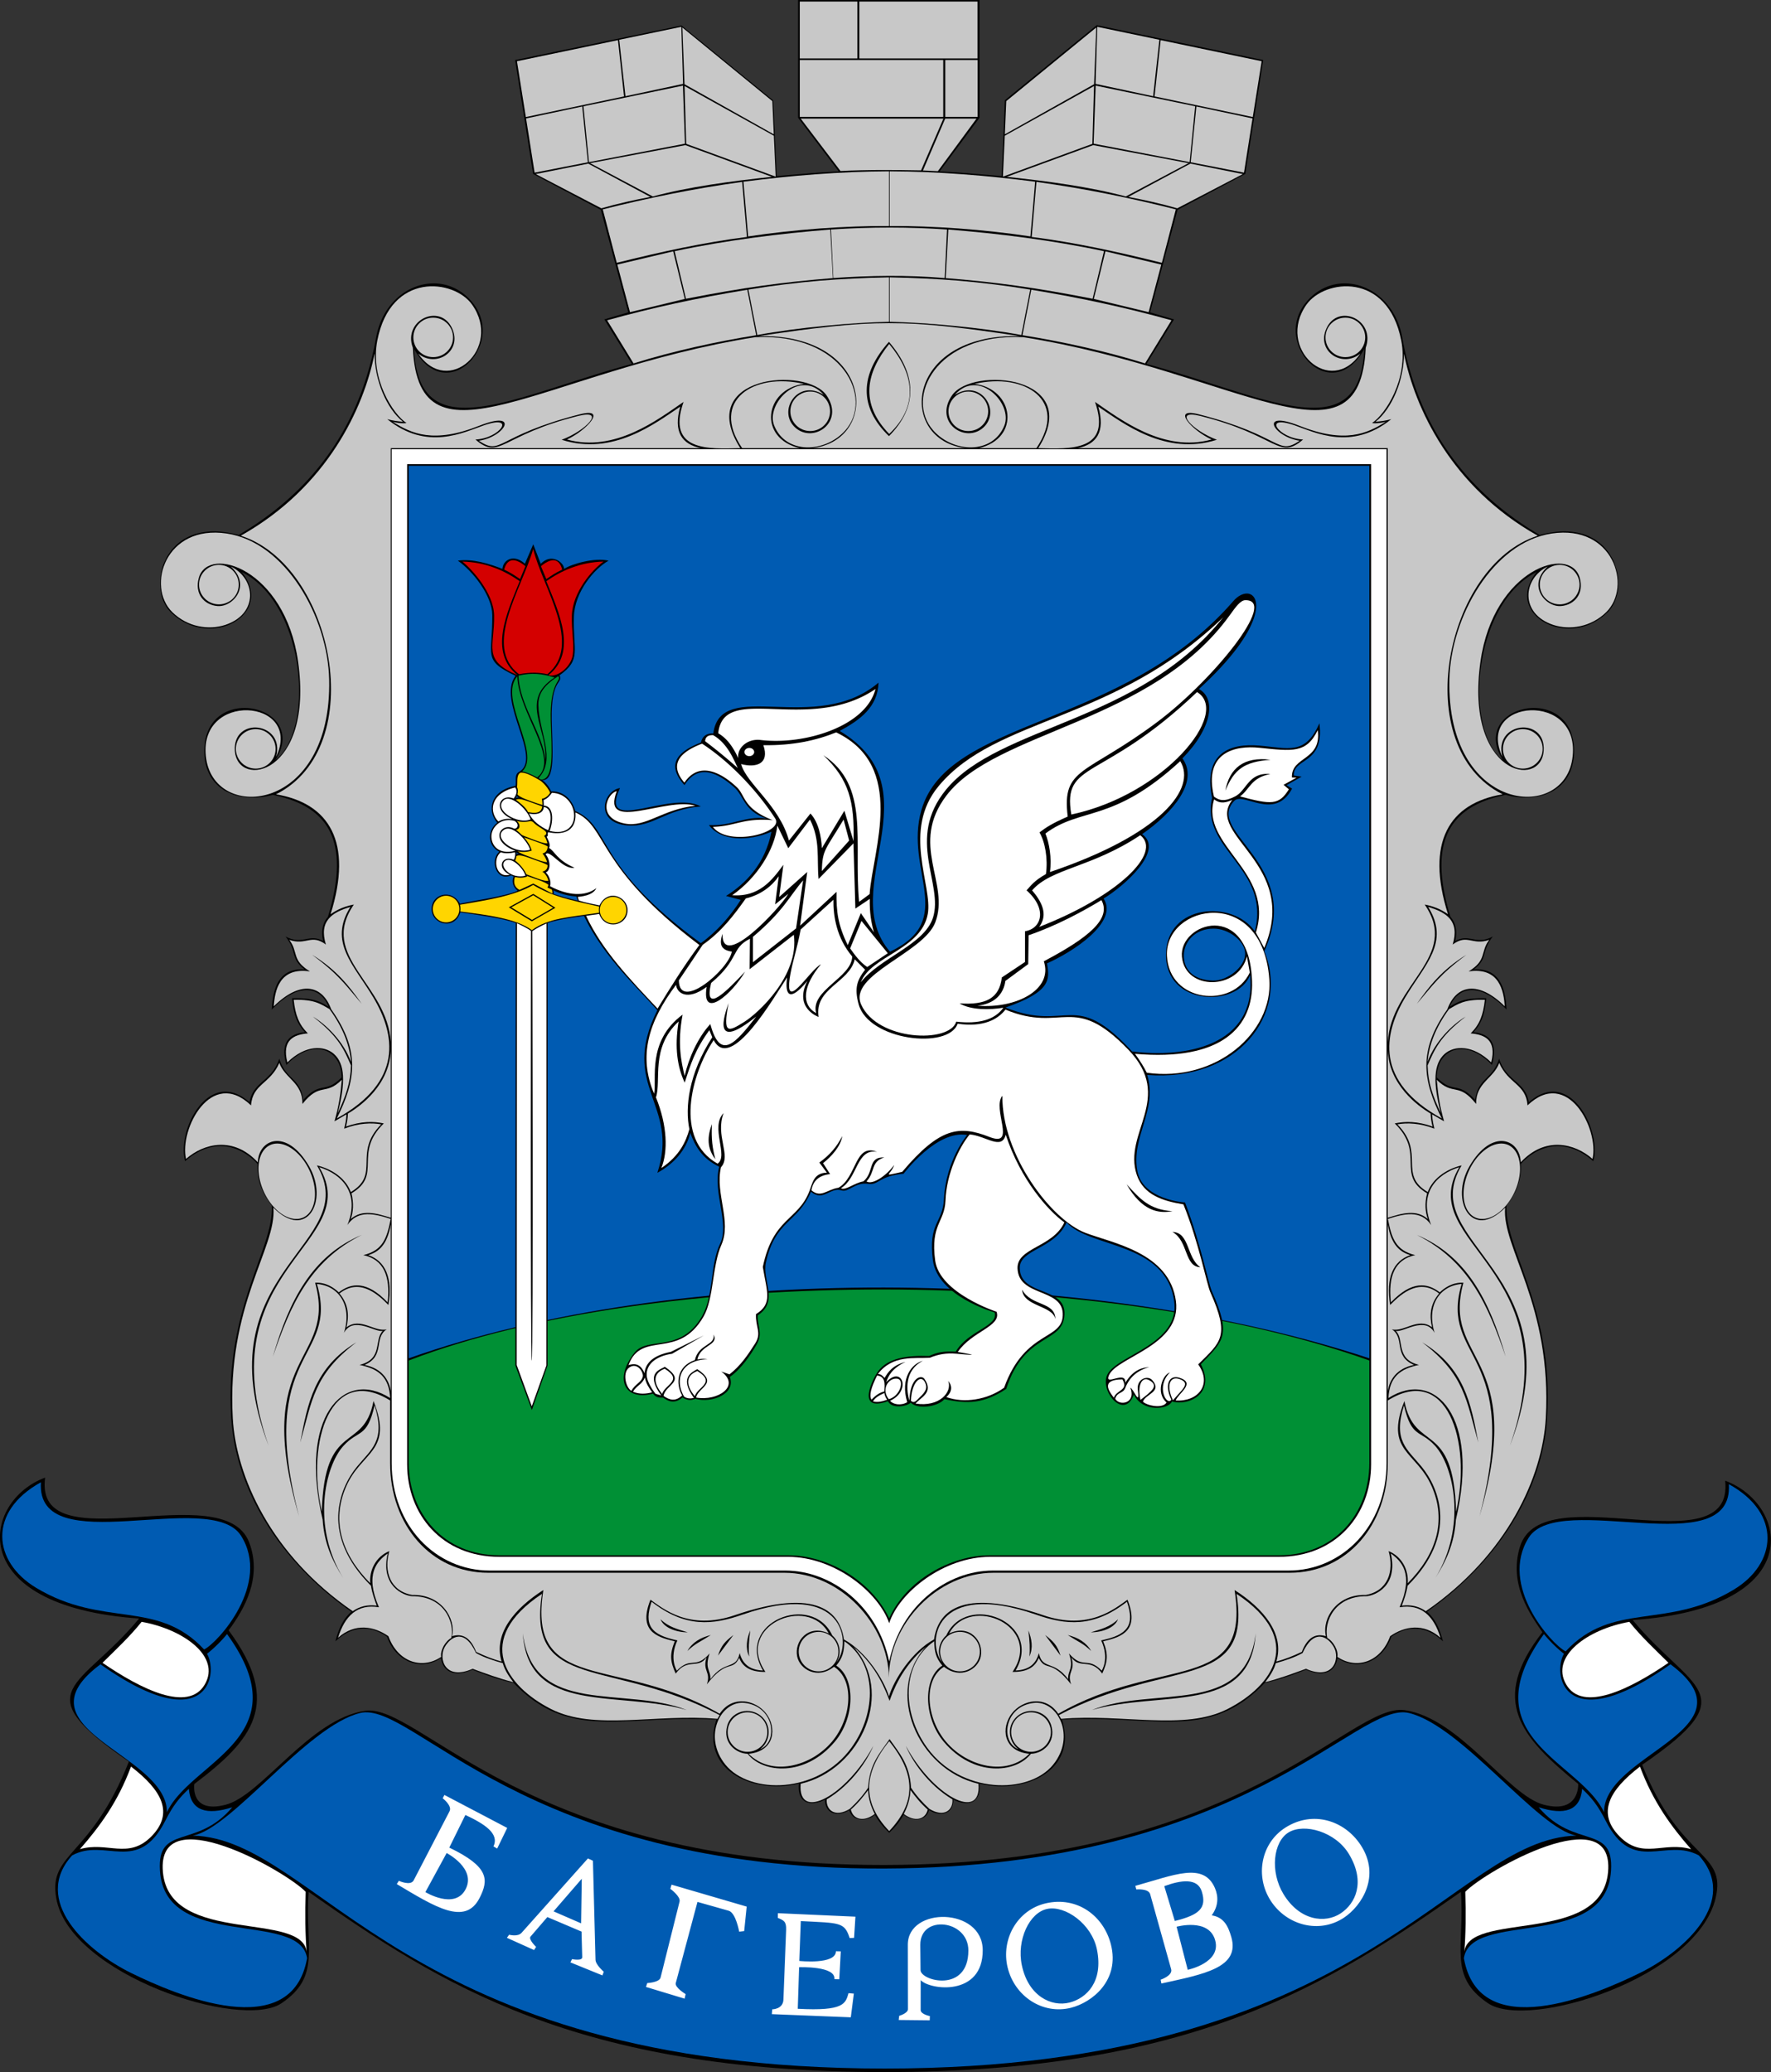
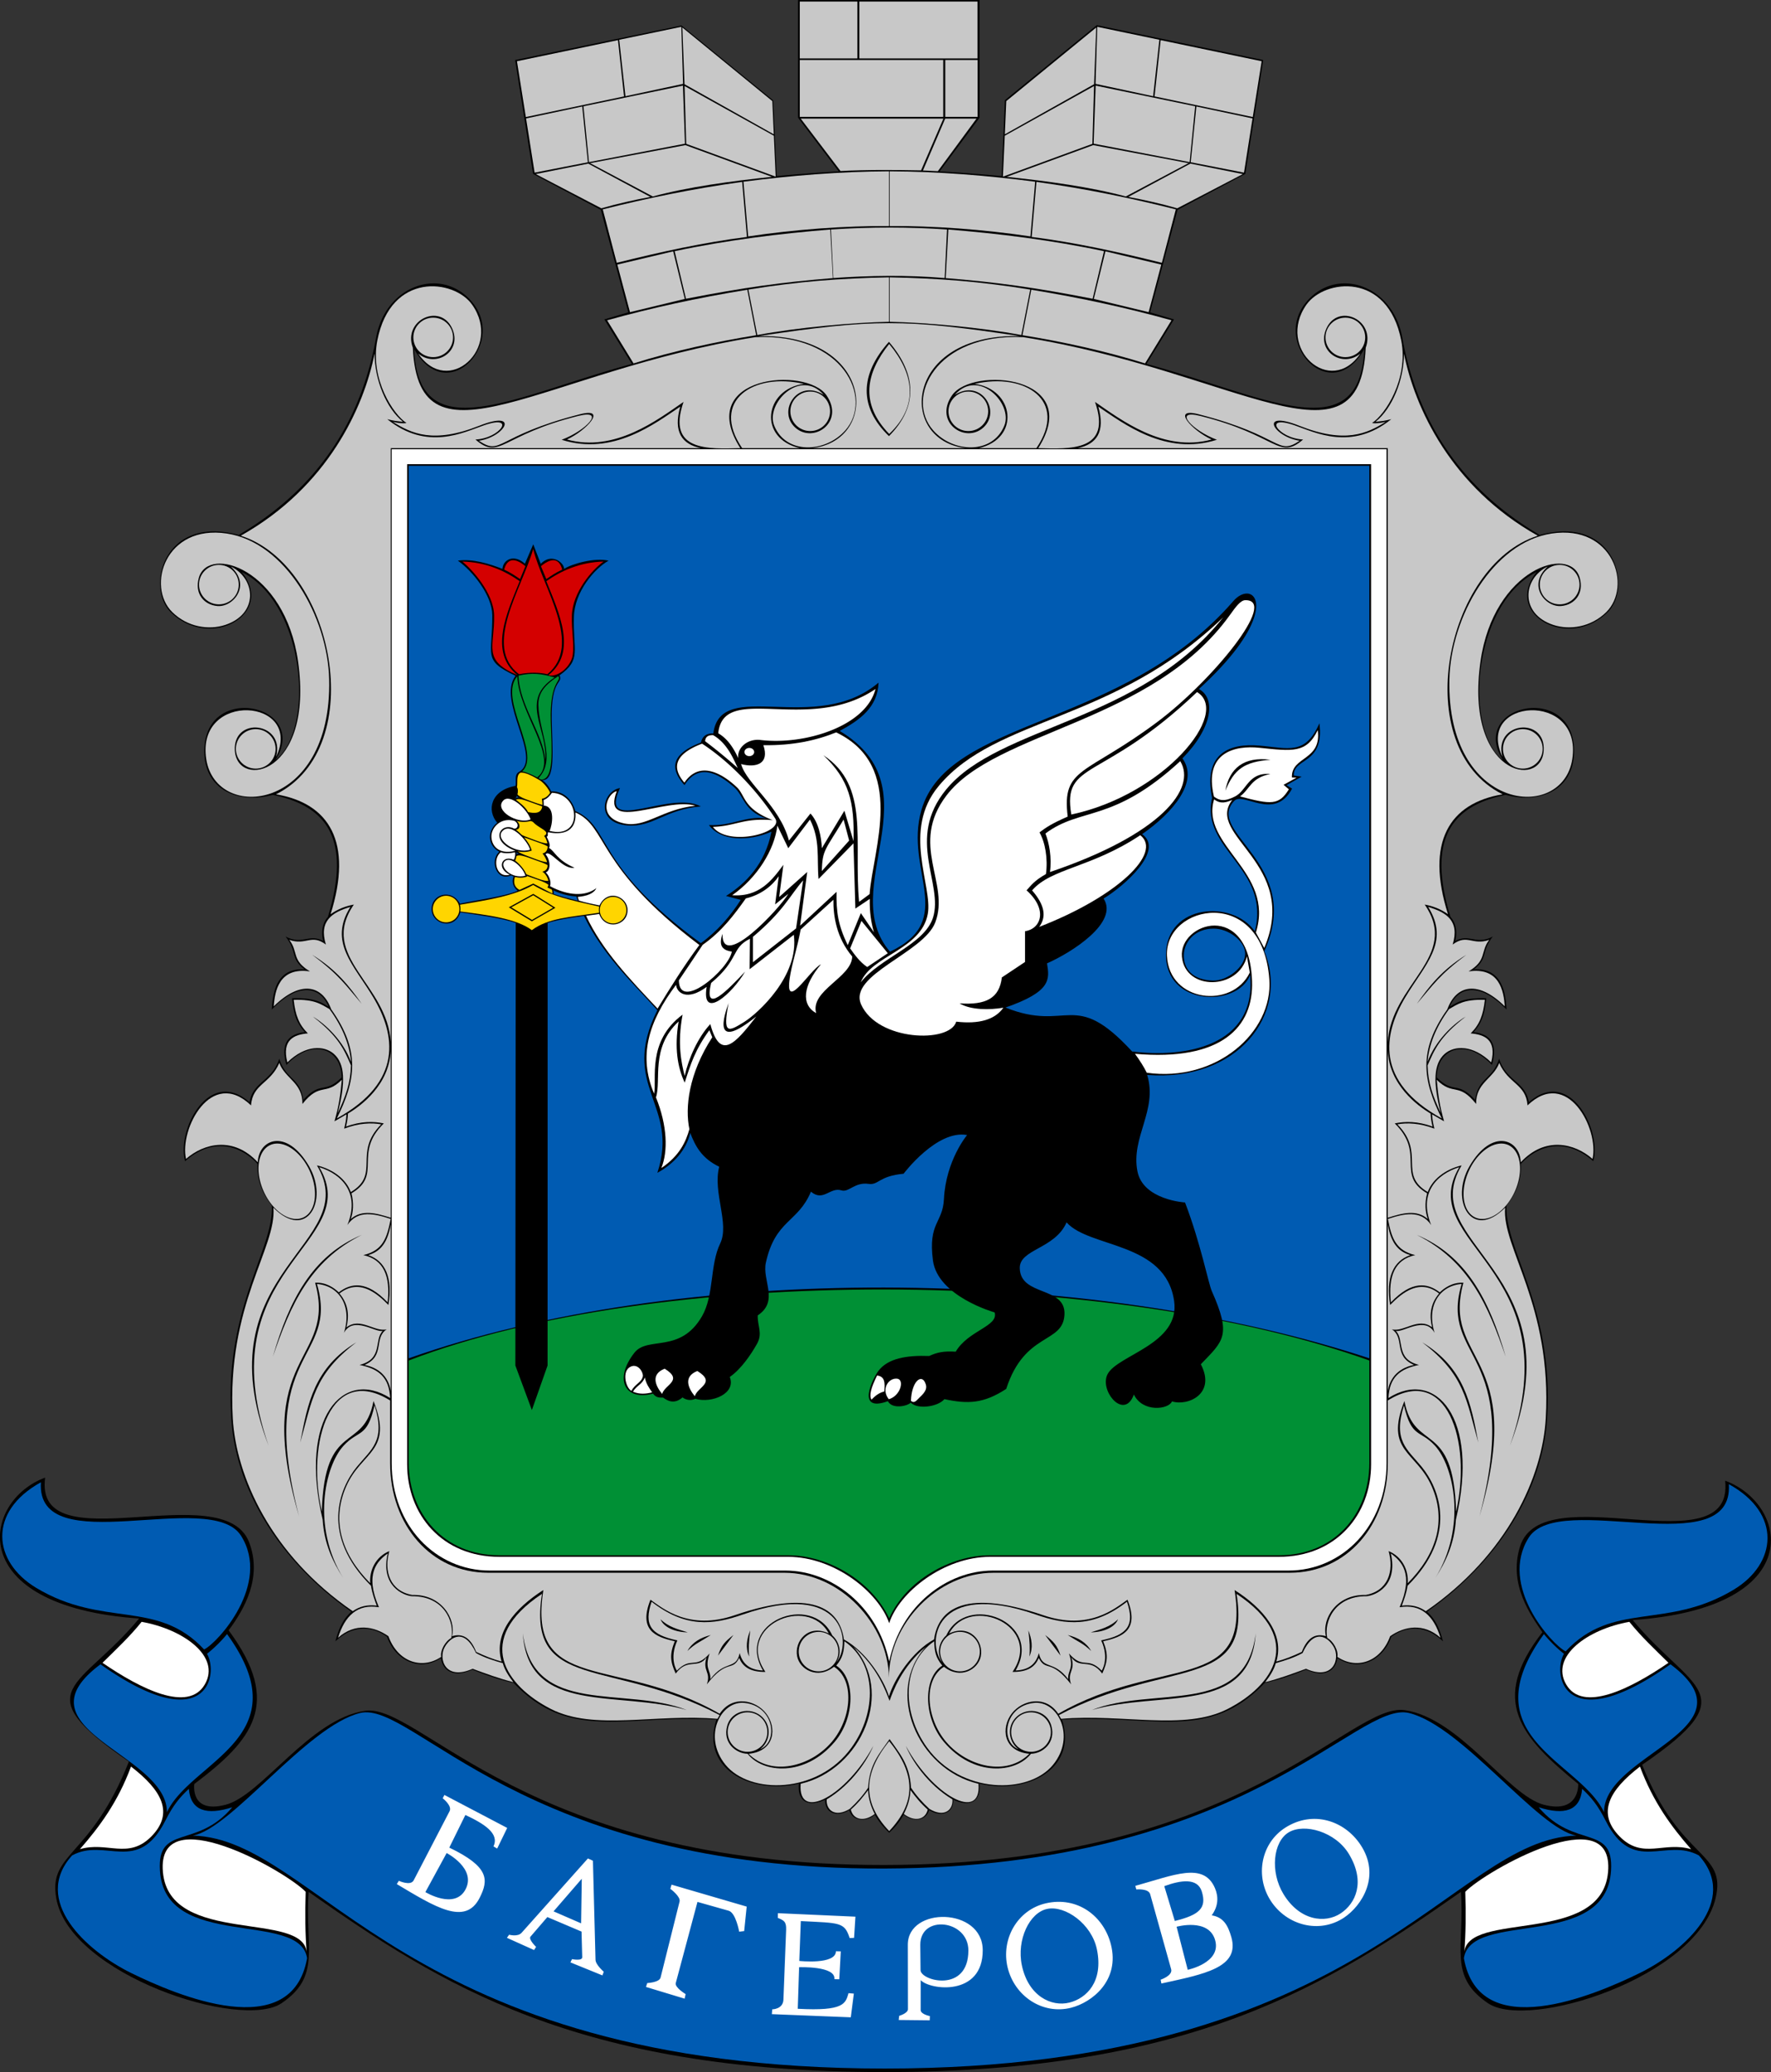
<svg xmlns="http://www.w3.org/2000/svg" width="446" height="521.675">
  <rect width="100%" height="100%" fill="#333333" stroke="none" />
  <path style="fill:#000;fill-opacity:1;stroke:none" d="M834.492 400.237c-13.388 17.21-5.536 26.23 9.01 38.131 0 0 .404 7.568-8.645 5.213-9.05-2.356-21.094-21.792-34.984-23.767-13.89-1.976-40.777 38.77-130.72 38.904-89.944.134-116.664-40.712-130.554-38.737-13.89 1.975-25.994 21.244-35.043 23.6-9.049 2.355-7.877-5.213-7.877-5.213 14.546-10.978 22.273-20.187 8.622-38.614 3.999-5.34 8.517-13.343 5.15-22.122-6.477-16.882-54.133 5.605-51.273-16.242-15.798 5.824-20.864 32.291 23.62 35.403-14.665 17.729-29.091 17.75-2.565 35.946-9.604 24.275-20.328 22.785-18.242 34.41 3.427 19.108 46.421 33.167 56.588 26.313 10.158-6.847 5.822-14.117 6.826-27.989 32.936 23.07 66.955 45.277 144.748 45.278 77.792 0 111.92-22.208 144.855-45.278 1.004 13.872-3.332 21.142 6.826 27.989 10.167 6.854 52.292-6.416 57.168-26.313 2.943-12.01-8.832-9.328-18.436-33.604 26.527-18.196 12.294-18.637-2.371-36.365 44.483-3.112 39.031-29.193 23.234-35.017 2.333 22.024-45.922-1.557-51.563 16.553-3 9.63 2.87 17.454 5.626 21.52z" transform="matrix(1.002 0 0 1.002 -447.733 9.89)" />
  <path d="M866.183 407.915c-3.403-3.345-6.904-6.625-9.833-10.289-10.393 1.82-20.009 8.668-15.87 15.747 4.139 7.08 15.994 1.192 25.703-5.458zM871.866 454.75c-4.93-5.618-9.549-11.86-12.85-20.761-7.745 5.945-10.903 11.687-5.105 17.567 5.799 5.88 11.09 1.154 17.955 3.194zM814.84 480.878c.403-4.7.445-10.085.272-15.425 5.103-5.27 37.543-23.638 35.886-4.964-1.658 18.674-35.66 9.536-36.159 20.39z" style="fill:#fff;fill-opacity:1;stroke:none" transform="matrix(1.002 0 0 1.002 -447.733 9.89)" />
  <path style="fill:#005bb2;stroke:none" d="M457.122 362.555c-1.277 20.14 42.698 1.386 50.299 13.442 7.601 12.056-5.809 26.883-9.285 28.569-11.838-12.735-25.297-5.299-42.228-15.496-10.872-6.548-12.203-19.121 1.214-26.515z" transform="matrix(1.002 0 0 1.002 -447.733 9.89)" />
  <path style="fill:#005bb2;stroke:none" d="M472.1 408.292c26.562 18.79 29.822 2.675 26.761-2.635a33.27 33.27 0 0 0 5.041-4.957c18.864 26.003-9.06 31.847-15.123 44.795.233-14.697-38.574-20.905-16.679-37.203z" transform="matrix(1.002 0 0 1.002 -447.733 9.89)" />
  <path style="fill:#fff;fill-opacity:1;stroke:none" d="M472.598 407.915c3.403-3.345 6.904-6.625 9.833-10.289 10.393 1.82 20.009 8.668 15.87 15.747-4.139 7.08-15.994 1.192-25.703-5.458zM466.915 454.75c4.93-5.618 9.549-11.86 12.85-20.761 7.745 5.945 10.903 11.687 5.105 17.567-5.799 5.88-11.09 1.154-17.955 3.194zM523.942 480.878c-.404-4.7-.446-10.085-.273-15.425-5.103-5.27-37.543-23.638-35.886-4.964 1.658 18.674 35.66 9.536 36.159 20.39z" transform="matrix(1.002 0 0 1.002 -447.733 9.89)" />
  <path style="fill:#005bb2;stroke:none" d="M505.217 444.22c-8.957 10.632-18.901 4.139-18.18 15.894 1.243 20.276 35.143 9.87 36.985 22.02-3.86 21.606-32.73 9.361-44.18 3.743-11.45-5.618-25.065-18.3-14.882-29.558 8.351-4.582 16.49 4.886 23.386-8.655 2.079-4.083 3.632-5.882 5.95-8.08.476 5.596 4.538 6.674 10.921 4.635z" transform="matrix(1.002 0 0 1.002 -447.733 9.89)" />
  <path style="fill:#005bb2;stroke:none" d="M495.28 451.335c9.69-1.656 28.649-27.473 42.031-30.795 13.383-3.323 40.587 39.402 131.855 39.07 91.268-.33 118.472-42.393 131.854-39.07 13.383 3.322 32.341 29.139 42.031 30.795-31.636.796-52.785 58.527-173.885 58.527s-142.25-57.732-173.885-58.527zM881.353 363.035c1.276 20.14-42.699 1.385-50.3 13.441-7.6 12.056 5.81 26.883 9.286 28.57 11.837-12.736 25.297-5.3 42.227-15.496 10.873-6.548 12.203-19.122-1.213-26.515z" transform="matrix(1.002 0 0 1.002 -447.733 9.89)" />
  <path style="fill:#005bb2;stroke:none" d="M866.68 408.292c-26.56 18.79-29.821 2.675-26.76-2.635a33.27 33.27 0 0 1-5.041-4.957c-18.864 26.003 9.06 31.847 15.123 44.795-.233-14.697 38.574-20.905 16.679-37.203z" transform="matrix(1.002 0 0 1.002 -447.733 9.89)" />
  <path style="fill:#005bb2;stroke:none" d="M833.564 444.22c8.957 10.632 18.901 4.139 18.18 15.894-1.243 20.276-35.143 9.87-36.985 22.02 3.86 21.606 32.73 9.361 44.18 3.743 11.45-5.618 25.065-18.3 14.882-29.558-8.351-4.582-16.49 4.886-23.386-8.655-2.079-4.083-3.632-5.882-5.95-8.08-.476 5.596-4.538 6.674-10.92 4.635z" transform="matrix(1.002 0 0 1.002 -447.733 9.89)" />
  <path d="M693.027-9.87v29.579l-10.037 13.5c4.829.253 10.005.636 15.613 1.181l.795-19.073 23.098-18.862 41.831 8.766-4.509 28.608-17.03 9.024-6.902 25.755 6.02 1.774-6.913 11.186c29.671 8.044 53.616 21.899 54.749-3.805-8.072 14.705-23.14-.983-14.814-11.464 7.522-9.47 21.938-4.735 24.349 8.655 4.307 23.925 17.318 39.417 34.54 49.595 18.807-5.168 23.419 13.158 17.072 19.392-9.981 9.804-26.421.373-17.804-10.12-15.983 7.947-18.596 39.485-8.457 47.372-9.107-14.174 18.687-20.068 17.797-1.489-.428 8.943-8.618 12.465-17.176 10.137-12.831 2.65-20.098 10.276-13.853 30.688 2.27 2.514 1.165 6.046 1.165 6.046 3.67-1.976 5.244 1.141 9.487-1.16-3.072 3.934-1.1 5.446-4.808 8.284 7.425-.509 8.015 6.485 8.248 10.086-7.301-7.565-12.472-5.227-14.274-.704 1.89-1.097 3.331-2.282 9.177-2.142-.339 2.91-.66 5.82-3.24 8.525 3.169.337 6.5 1.869 4.662 8.24-6.528-6.923-13.795-4.136-13.875 3.115 4.287 4.328 5.206.745 9.651 5.689.795-5.751 4.316-4.969 6.028-10.385 1.838 5.741 6.61 5.699 7.468 10.949 10.282-9.004 18.36 7.124 16.197 14.816-7.758-6.78-14.777-3.147-18.223.704.231 4.458-1.497 7.779-3.578 10.447-.531 10.95 11.944 25.661 10.202 53.395-1.174 18.69-12.904 36.6-30.2 48.646 2.47 2.14 3.394 5.104 4.03 7.456-3.88-3.722-8.508-4.344-12.996-1.162-2.18 6.186-8.388 8.802-13.533 5.346-.49 3.161-3.097 5.053-7.908 2.913-3.148 1.265-6.7 2.566-10.345 3.319-14.224 14.808-27.236 7.976-51 9.211 4.162 12.57-9.14 18.95-20.724 16.1.482 5.053-2.959 5.793-6.561 4.037 0 4.101-3.9 4.14-6.08 2.59-.879 2.956-4.31 2.967-6.41 1.165-1 1.737-1.946 2.995-3.636 4.557-1.638-1.596-2.602-2.786-3.602-4.523-2.1 1.802-5.616 1.774-6.444-1.2-2.18 1.55-6.079 1.512-6.08-2.59-3.602 1.757-7.042 1.017-6.56-4.035-11.585 2.849-24.886-3.531-20.725-16.1-23.764-1.236-36.776 5.596-51-9.212-3.645-.753-7.196-2.054-10.345-3.32-4.811 2.141-7.417.25-7.908-2.912-5.145 3.456-11.353.84-13.533-5.346-4.488-3.182-9.115-2.56-12.996 1.162.636-2.352 1.56-5.316 4.03-7.456-17.296-12.046-29.025-29.956-30.2-48.646-1.742-27.734 10.734-42.445 10.202-53.395-2.081-2.668-3.809-5.989-3.578-10.447-3.446-3.85-10.465-7.483-18.222-.704-2.164-7.692 5.915-23.82 16.197-14.816.857-5.25 5.63-5.208 7.468-10.95 1.711 5.417 5.232 4.635 6.027 10.386 4.446-4.944 5.365-1.361 9.652-5.69-.081-7.25-7.347-10.037-13.876-3.114-1.837-6.371 1.494-7.903 4.662-8.24-2.58-2.705-2.9-5.616-3.24-8.525 5.846-.14 7.287 1.045 9.177 2.142-1.802-4.523-6.972-6.86-14.273.704.233-3.601.822-10.595 8.248-10.086-3.708-2.838-1.737-4.35-4.808-8.283 4.243 2.3 5.816-.817 9.486 1.159 0 0-1.104-3.532 1.165-6.046 6.246-20.412-1.021-28.038-13.852-30.688-8.558 2.328-16.748-1.194-17.176-10.137-.89-18.579 26.904-12.685 17.796 1.49 10.14-7.888 7.526-39.426-8.456-47.372 8.616 10.492-7.823 19.923-17.804 10.12-6.348-6.235-1.735-24.561 17.071-19.393 17.222-10.178 30.234-25.67 34.54-49.595 2.412-13.39 16.827-18.124 24.349-8.655 8.326 10.48-6.741 26.169-14.813 11.464 1.132 25.704 25.077 11.85 54.748 3.805l-6.912-11.186 6.02-1.774-6.902-25.755-17.03-9.024-4.51-28.608 41.795-8.684 23.063 18.831.866 19.022a350.763 350.763 0 0 1 15.613-1.181l-10.23-13.5.001-29.579z" style="opacity:1;fill:#000;fill-opacity:1;stroke:none" transform="matrix(1.002 0 0 1.002 -447.733 9.89)" />
  <path style="fill:#c8c8c8;fill-opacity:1;stroke:none" d="M647.849-9.475h14.483V4.81h-14.483zM662.822-9.475h29.694V4.81h-29.694zM647.849 5.21h36.061v14.285h-36.061zM684.417 5.21h8.125v14.285h-8.125z" transform="matrix(1.002 0 0 1.002 -447.733 9.89)" />
  <path style="fill:#c8c8c8;stroke:none" d="M670.32 76.552c6.144 7.355 7.64 15.413 0 22.613-7.528-7.785-5.72-15.462 0-22.613z" transform="matrix(1.002 0 0 1.002 -447.733 9.89)" />
  <path style="fill:#c8c8c8;fill-opacity:1;stroke:none" d="M648.079 19.93h35.872l-5.624 13.01c-6.816-.125-13.303-.182-20.243.16zM684.403 19.93h7.87l-9.72 13.21-3.747-.173z" transform="matrix(1.002 0 0 1.002 -447.733 9.89)" />
  <path transform="matrix(1.443 0 0 1.443 -69.269 .014)" d="M203.15 29.879v9.545c-7.481-.05-16.384.584-24.576 1.815l-.825-9.545c8.23-1.069 16.858-1.784 25.401-1.815ZM155.638 45.846c7.9-1.964 15.067-3.53 22.72-4.518l-.831-9.603c-8.682 1.194-16.652 2.864-24.326 4.794zM138.224 10.675l1.548 9.735 17.14-3.598-1.06-9.819z" style="fill:#c8c8c8;fill-opacity:1;stroke:none" />
  <path transform="matrix(1.443 0 0 1.443 -69.269 .014)" d="m167.087 4.785.38 9.9 15.576 8.741-.251-5.798z" style="fill:#c8c8c8;stroke:none" />
  <path transform="matrix(1.443 0 0 1.443 -69.269 .014)" d="m167.476 14.999.287 10.088 15.616 5.726-.323-7.144z" style="fill:#c8c8c8;fill-opacity:1;stroke:none" />
  <path transform="matrix(1.443 0 0 1.443 -69.269 .014)" d="m156.07 6.93 10.84-2.26.304 9.952-10.053 2.158Z" style="fill:#c8c8c8;stroke:none" />
  <path transform="matrix(1.443 0 0 1.443 -69.269 .014)" d="m167.189 14.927.355 10.128-16.754 3.224-.965-9.748z" style="fill:#c8c8c8;fill-opacity:1;stroke:none" />
  <path transform="matrix(1.443 0 0 1.443 -69.269 .014)" d="m141.304 30.113 9.298-1.813-.987-9.73-9.8 2.083zM150.993 28.457l10.94 5.813c6.2-1.673 13.583-2.666 20.791-3.427L167.62 25.31zM150.663 28.533l10.84 5.814c-2.798.525-5.615 1.143-8.551 1.987l-11.454-5.973zM157.948 54.452l9.57-2.31-2.03-8.301-9.748 2.31z" style="fill:#c8c8c8;stroke:none" />
  <path transform="matrix(1.443 0 0 1.443 -69.269 .014)" d="m165.742 43.815 1.98 8.301c10.23-2 16.906-2.9 25.639-3.604l-.457-8.48c-8.773.708-18.05 1.846-27.162 3.783z" style="fill:#c8c8c8;fill-opacity:1;stroke:none" />
  <path transform="matrix(1.443 0 0 1.443 -69.269 .014)" d="m153.959 55.871 4.613 7.522c6.929-2.174 14.652-3.84 21.397-4.919l-1.544-7.934c-8.766 1.429-16.787 3.184-24.466 5.331z" style="fill:#c8c8c8;stroke:none" />
  <path style="fill:#c8c8c8;fill-opacity:1;stroke:none" d="M203.15 48.38v7.755c-6.258.118-16.095 1.008-22.985 2.31l-1.553-7.935c8.854-1.426 15.968-1.967 24.538-2.13z" transform="matrix(1.443 0 0 1.443 -69.269 .014)" />
  <path style="fill:#c8c8c8;fill-opacity:1;stroke:none" d="M670.32 427.61c-6.768 8.352-6.652 15.618.001 22.59 6.721-7.13 6.846-14.15 0-22.59z" transform="matrix(1.002 0 0 1.002 -447.733 9.89)" />
  <g transform="matrix(1.443 0 0 1.443 -69.269 .014)">
    <ellipse transform="matrix(.97 0 0 .955 3.761 2.79)" style="fill:#c8c8c8;fill-opacity:1;stroke:none" cx="123.551" cy="58.708" rx="3.572" ry="3.608" />
    <ellipse style="fill:#c8c8c8;fill-opacity:1;stroke:none" transform="matrix(.97 0 0 .955 69.56 15.686)" cx="123.551" cy="58.708" rx="3.572" ry="3.608" />
    <path d="M192.252 68.97c3.237 4.713-2.329 8.478-5.482 5.598-3.153-2.881.443-8.562 4.991-5.69-4.11-4.692-10.2 1.51-8.645 5.36 2.057 5.089 8.925 4.782 12.416.84 4.972-5.614-.336-16.977-15.72-16.266-37.008 5.894-58.728 24.35-59.76 1.852-1.778-4.87 4.819-7.863 6.86-3.37 1.816 4-2.817 6.974-5.928 4.375 5.198 7.7 14.791-.923 9.403-8.538-3.138-4.434-14.182-5.791-16.535 6.269-1.31 6.713 2.83 12.955 5.092 14.39-.644.122-1.47.015-2.384-.202 3.262 2.053 7.1 3.844 15.072.687 7.188-2.847 4.548 1.944-.06 2.612 4.064 2.715 2.833-.827 17.64-4.621 4.927-1.263 1.114 2.868-2.274 4.405 8.391 2.31 15.842-3.46 20.358-6.559-3.021 8.676 4.397 8.209 9.909 8.073-8.055-12.67 11.534-14.331 15.048-9.216z" style="fill:#c8c8c8;fill-opacity:1;stroke:none" />
    <path d="M177.528 78.185h10.083c-7.396-1.683-6.222-10.319.698-11.218-8.735-2.039-16.45 2.886-10.781 11.218zM170.35 78.185c-3.353-.684-4.874-2.85-3.628-7.253-4.436 2.96-11.704 8.63-20.696 5.786 4.303-1.612 7.796-5.378 2.894-4.16-13.48 3.347-13.632 7.818-17.941 4.115 4.32-.19 7.201-4.45 1.502-2.484-3.585 1.236-9.934 4.537-16.892-1.064 1.201.305 1.653.351 2.747.446-2.886-2.281-4.98-7.325-4.953-11.912-1.89 9.448-8.2 23.294-23.362 31.799 16.181 5.154 22.601 36.897 6.138 45.115 9.29 1.541 13.509 8.33 9.535 20.92 1.318-.935 2.68-1.425 4.065-1.685-6.257 9.107 5.904 13.805 6.441 24.071V78.185z" style="fill:#c8c8c8;fill-opacity:1;stroke:none" />
    <ellipse style="fill:#c8c8c8;fill-opacity:1;stroke:none" transform="matrix(.97 0 0 .955 -27.21 74.58)" cx="123.551" cy="58.708" rx="3.572" ry="3.608" />
    <ellipse transform="matrix(.97 0 0 .955 -33.642 45.922)" style="fill:#c8c8c8;fill-opacity:1;stroke:none" cx="123.551" cy="58.708" rx="3.572" ry="3.608" />
    <path d="M96.19 132.048c4.853-10.229-14.022-11.608-12.192.387 1.689 11.075 21.957 9.236 21.453-13.885-.237-10.906-7.602-23.937-17.866-25.478-10.733-1.611-14.08 9.237-9.506 13.722 2.664 2.612 6.369 3.172 9.23 2.226 5.888-1.945 5.356-8.1.957-10.207 3.668 3.295.447 7.147-2.319 6.91-2.345-.2-4.037-2.155-3.235-4.95 1.647-5.745 15.01-1.555 17.307 14.604 2.814 19.808-10.589 22.34-11.026 15.584-.391-6.03 8.834-5.025 7.197 1.087zM109.156 158.219c-3.16.93-5.543 2.416-4.281 6.562-2.548-1.916-3.428.211-6.375-.812 1.612 2.138.339 3.525 3.594 5.5-5.408-.796-6.13 3.455-6.313 6.094 4.577-4.506 8.442-3.842 10.031.53 5.133 7.216 4.277 12.406.97 19.032 11.693-6.459 10.189-14.684 6.406-21.063-3.406-5.74-7.919-9.636-4.032-15.843zm-6.687 8.344c4.302 2.635 6.52 5.543 8.656 8.562-2.823-3.282-3.943-5.069-8.656-8.563z" style="fill:#c8c8c8;fill-opacity:1;stroke:none" />
    <path d="M98.152 185.346c-1.011-3.992 1.206-4.86 3.581-5.062-1.554-1.544-2.182-3.166-2.473-5.856 3.725-.116 4.826.817 6.251 1.62 2.362 3.226 3.519 6.33 3.749 9.223-1.317-3.629-4.394-6.582-6.657-7.912 4.64 3.538 5.523 5.968 6.653 8.513-.08 3.04-.898 5.332-2.309 8.342 1.393-5.398 1.269-8.62-.67-10.348-1.654-1.473-4.907-1.658-8.125 1.48zM116.2 183.192c-.217 6.09-5.223 9.748-7.473 11.078-.035.833-.15 1.517-.335 2.277 2.611-.97 4.783-.934 6.595-.56-5.414 5.296-.126 8.94-5.647 12.197.444 1.755.316 3.297-.13 4.501 1.95-1.738 4.465-1.031 6.99-.234z" style="fill:#c8c8c8;stroke:none" />
    <path d="M96.75 185.438c-1.595 3.692-4.662 3.632-4.938 7.406-6.943-6.656-12.532 4.161-11.343 9.344 3.087-2.722 8.276-4.017 12.531.593.103-4 4.985-6.102 8.938.677 3.496 5.996-.406 13.094-6.22 7.227.61 6.995-8.194 16.914-7.093 36.721.563 10.13 6.614 23.845 20.938 33.688 1.176-.822 2.482-1.176 4.187-.969-.394-1.08-.808-2.187-1-3.469-8.83-8.772-5.563-16.968-2.469-20.75 2.54-3.103 5.053-4.538 3.094-10.719-1.344 5.808-2.821 4.186-5.438 7.063-3.261 3.586-5.57 14.091-.03 23.063-1.806-2.826-3.319-5.928-3.594-10.188-4.205-17.853 3.587-26.419 11.78-21.219-.184-3.572-1.921-5.09-5.343-5.781 4.189-1.039 2.464-4.406 4.063-5.938-1.29.353-5.126-2.718-6.782.344 1.472-4.697-.855-8.225-4.718-8.531 3.95 13.433-10.725 11.428-3.125 40.531-8.367-28.696 6.67-26.743 2.812-40.75 1.922-.088 3.312.905 4.125 1.688 2.124-1.645 4.855-2.112 8.531 1.75.508-4.563-.685-7.499-4.25-8.25 3.468-.814 4.134-3.049 4.782-6.313-2.809-.912-5.712-1.64-7.563 1.063 2.254-5.514-.89-8.85-4.906-10.094 8.024 13.438-19.684 17.505-8.844 48.594-11.751-30.667 16.72-35.012 8.438-48.906 2.976.732 5.154 2.529 5.906 4.656 5.264-3.118.316-6.788 5.312-11.813-1.652-.308-3.931-.233-6.468.75.188-.756.347-1.426.406-2.5l-2.094 1.219c.73-2.533 1.044-4.529 1.281-7.25-2.911 2.897-3.762.327-6.875 4.219.067-3.727-3.045-4.404-4.031-7.156zm14.406 30c-9.144 4.552-12.498 12.388-15.531 21.25 2.853-9.814 6.82-17.615 15.531-21.25zm-.969 18.75c-7.425 5.637-7.715 10.156-9.78 17.468 1.273-6.83 2.454-13.039 9.78-17.469z" style="fill:#c8c8c8;stroke:none" />
    <path d="M116.2 213.585c-.632 3.741-2.188 4.835-3.933 5.388 2.998 1.014 4.288 3.935 3.522 8.69-2.176-2.226-5.192-4.629-8.546-1.998 1.689 1.965 1.66 4.094 1.225 5.913 2.401-1.886 4.963.904 7.03.335-2.357 1.52-.204 4.66-3.886 6.215 3.071.604 4.308 2.638 4.588 4.6z" style="fill:#c8c8c8;fill-opacity:1;stroke:none" />
    <ellipse style="fill:#c8c8c8;fill-opacity:1;stroke:none" transform="matrix(.97 0 0 .955 58.617 246.111)" cx="123.551" cy="58.708" rx="3.572" ry="3.608" />
    <ellipse transform="matrix(.97 0 0 .955 71.018 232.079)" style="fill:#c8c8c8;fill-opacity:1;stroke:none" cx="123.551" cy="58.708" rx="3.572" ry="3.608" />
    <path d="M161.719 279.438c-1.383 4.066-.172 5.79 4.5 6.75-1.487 3.188-.094 5.28-.094 5.28 2.519-2.572 3.182-.103 5.719-3-.934 2.712.247 2.871.125 4.5 2.583-3.442 4.493-1.556 5.125-4.562.462 1.708 1.553 2.942 4.062 3.031-4.903-8.39 8.565-13.739 12.094-6.125 1.14 1.005 1.856 2.973.688 4.75 2.861-3.353 1.43-14.57-16.344-8.375-5.224 1.822-9.98 2.333-15.875-2.25zm1.562 3.062c1.354 1.339 2.995 1.744 4.75 2.281-2.196-.023-4.217-.876-4.75-2.281zm15.656 1.938c-.26 1.834-.313 3.346-.187 4.562-.691-1.488-.414-3.088.188-4.563zm-6.875.812c-2.057 1.317-2.598 1.39-4.093 2.781.854-1.49 2.254-2.323 4.094-2.781zm3.938 0-2.688 3.594c.569-1.795 1.242-2.484 2.688-3.594z" style="fill:#c8c8c8;fill-opacity:1;stroke:none" />
    <path d="M180.628 305.19c1.616-1.157 1.995-3.48.885-5.054-1.824-2.587-5.78-1.974-6.592.937-.852 3.053 1.612 4.863 3.556 4.896 2.658 3.404 9.991 4.065 15.193-2.074 3.621-4.274 3.637-11.215.272-13.31 1.16-1.379 1.363-2.451 1.424-4.25 5.678 3.9 5.727 12.364 1.23 18.573-5.87 8.105-17.73 8.202-21.99 2.966-4.038-4.963-.793-11.25 3.37-10.78 5.178.585 5.939 6.814 2.652 8.096z" style="fill:#c8c8c8;stroke:none" />
    <path d="M199.514 311.889c-.842 1.284-1.917 2.511-3.196 3.687-2.59 1.596-4.178.193-4.035-1.65 4.424-2.65 7.144-6.93 8.132-9.33-4.613 8.587-13.219 13.397-12.68 6.61 10.747-2.52 16.41-16.22 9.142-23.95 4.28 3.524 5.76 7.94 6.375 9.474.536-1.508 2.1-5.95 6.382-9.473-7.27 7.729-1.606 21.43 9.142 23.95.538 6.786-8.068 1.976-12.681-6.61.988 2.399 3.708 6.68 8.132 9.33.144 1.842-1.445 3.245-4.035 1.649-1.28-1.176-2.354-2.403-3.196-3.687-.23-4.136-2.114-6.123-3.744-8.48-1.715 2.482-3.508 4.344-3.738 8.48z" style="fill:#c8c8c8;fill-opacity:1;stroke:none" />
    <path d="M199.508 312.296c.046 1.518.495 2.885 1.158 4.172-1.81 1.403-3.737 1.07-4.178-.76 1.283-1.14 2.149-2.24 3.02-3.412zM142.594 278.063c-12.069 8.007-6.29 16.089 1.562 20.093 7.562 3.856 18.22.78 29.063 1.719l.375-.656c-18.834-10.008-33.725-3.938-31-21.156zm-3.344 6.906c1.76 14.634 17.814 9.083 28.625 13.375-11.928-3.51-27.705.983-28.625-13.375z" style="fill:#c8c8c8;fill-opacity:1;stroke:none" />
    <path d="M106.998 285.735c1.19-3.858 3.398-5.956 7.139-5.333-2.532-5.816-.327-8.053 1.535-9.386-1.313 5.665 2.714 7.334 4.208 7.46 5.623-.052 7.499 4.498 6.887 7.285-1.04.545-1.983 2.205-1.767 3.302-3.35 2.265-7.564.917-9.212-3.606-2.408-1.7-5.813-2.396-8.79.278z" style="fill:#c8c8c8;stroke:none" />
    <path d="M135.747 290.155c.343 1.242 1.07 2.292 1.844 3.319-2.405-.6-4.756-1.469-7.108-2.336-4.814 2.151-6.013-1.786-4.855-3.81 1.034-1.806 3.442-3.339 5.449 1.066 1.441.795 3.152 1.346 4.67 1.761z" style="fill:#c8c8c8;stroke:none" />
    <path transform="matrix(.929 -.373 .388 .894 -74.652 59.01)" d="M104.192 206.15a4.394 7.129 0 0 1-4.388 7.13 4.394 7.129 0 0 1-4.4-7.109 4.394 7.129 0 0 1 4.375-7.15 4.394 7.129 0 0 1 4.413 7.088" style="fill:#c8c8c8;fill-opacity:1;stroke:none" />
  </g>
  <path style="fill:#c8c8c8;fill-opacity:1;stroke:none" d="M203.15 29.879v9.545c-7.481-.05-16.384.584-24.576 1.815l-.825-9.545c8.23-1.069 16.858-1.784 25.401-1.815Z" transform="matrix(-1.443 0 0 1.443 517.184 .014)" />
  <path style="fill:#c8c8c8;fill-opacity:1;stroke:none" d="m193.132 40.033.411 8.468c6.71-.564 13.068-.443 19.434 0l.41-8.468c-6.958-.465-13.829-.444-20.255 0zM155.638 45.846c7.9-1.964 15.067-3.53 22.72-4.518l-.831-9.603c-8.682 1.194-16.652 2.864-24.326 4.794zM138.224 10.675l1.548 9.735 17.14-3.598-1.06-9.819z" transform="matrix(-1.443 0 0 1.443 517.184 .014)" />
  <path style="fill:#c8c8c8;stroke:none" d="m167.087 4.785.38 9.9 15.576 8.741-.251-5.798z" transform="matrix(-1.443 0 0 1.443 517.184 .014)" />
  <path style="fill:#c8c8c8;fill-opacity:1;stroke:none" d="m167.476 14.999.287 10.088 15.616 5.726-.323-7.144z" transform="matrix(-1.443 0 0 1.443 517.184 .014)" />
  <path style="fill:#c8c8c8;stroke:none" d="m156.07 6.93 10.84-2.26.304 9.952-10.053 2.158ZM167.189 14.927l.355 10.128-16.754 3.224-.965-9.748zM141.304 30.113l9.298-1.813-.987-9.73-9.8 2.083zM150.993 28.457l10.94 5.813c6.2-1.673 13.583-2.666 20.791-3.427L167.62 25.31zM150.663 28.533l10.84 5.814c-2.798.525-5.615 1.143-8.551 1.987l-11.454-5.973zM157.948 54.452l9.57-2.31-2.03-8.301-9.748 2.31z" transform="matrix(-1.443 0 0 1.443 517.184 .014)" />
  <path style="fill:#c8c8c8;fill-opacity:1;stroke:none" d="m165.742 43.815 1.98 8.301c10.23-2 16.906-2.9 25.639-3.604l-.457-8.48c-8.773.708-18.05 1.846-27.162 3.783z" transform="matrix(-1.443 0 0 1.443 517.184 .014)" />
  <path style="fill:#c8c8c8;stroke:none" d="m153.959 55.871 4.613 7.522c6.929-2.174 14.652-3.84 21.397-4.919l-1.544-7.934c-8.766 1.429-16.787 3.184-24.466 5.331z" transform="matrix(-1.443 0 0 1.443 517.184 .014)" />
  <path d="M203.15 48.38v7.755c-6.258.118-16.095 1.008-22.985 2.31l-1.553-7.935c8.854-1.426 15.968-1.967 24.538-2.13z" style="fill:#c8c8c8;fill-opacity:1;stroke:none" transform="matrix(-1.443 0 0 1.443 517.184 .014)" />
  <g transform="matrix(-1.443 0 0 1.443 517.17 .014)">
    <path style="fill:#c8c8c8;fill-opacity:1;stroke:none" d="M203.258 59.63c-4.886 5.7-5.043 11.39 0 16.45 5.254-5.06 5.097-10.75 0-16.45zm-13.451 18.555c12.026-1.327 10.841-19.994-9.335-19.558 20.187-3.036 25.43-2.985 45.567 0-20.177-.436-21.362 18.23-9.336 19.558z" />
    <ellipse style="fill:#c8c8c8;fill-opacity:1;stroke:none" transform="matrix(.97 0 0 .955 3.761 2.79)" cx="123.551" cy="58.708" rx="3.572" ry="3.608" />
    <ellipse transform="matrix(.97 0 0 .955 69.56 15.686)" style="fill:#c8c8c8;fill-opacity:1;stroke:none" cx="123.551" cy="58.708" rx="3.572" ry="3.608" />
    <path style="fill:#c8c8c8;fill-opacity:1;stroke:none" d="M192.252 68.97c3.237 4.713-2.329 8.478-5.482 5.598-3.153-2.881.443-8.562 4.991-5.69-4.11-4.692-10.2 1.51-8.645 5.36 2.057 5.089 8.925 4.782 12.416.84 4.972-5.614-.336-16.977-15.72-16.266-37.008 5.894-58.728 24.35-59.76 1.852-1.778-4.87 4.819-7.863 6.86-3.37 1.816 4-2.817 6.974-5.928 4.375 5.198 7.7 14.791-.923 9.403-8.538-3.138-4.434-14.182-5.791-16.535 6.269-1.31 6.713 2.83 12.955 5.092 14.39-.644.122-1.47.015-2.384-.202 3.262 2.053 7.1 3.844 15.072.687 7.188-2.847 4.548 1.944-.06 2.612 4.064 2.715 2.833-.827 17.64-4.621 4.927-1.263 1.114 2.868-2.274 4.405 8.391 2.31 15.842-3.46 20.358-6.559-3.021 8.676 4.397 8.209 9.909 8.073-8.055-12.67 11.534-14.331 15.048-9.216z" />
    <path style="fill:#c8c8c8;fill-opacity:1;stroke:none" d="M177.528 78.185h10.083c-7.396-1.683-6.222-10.319.698-11.218-8.735-2.039-16.45 2.886-10.781 11.218zM170.35 78.185c-3.353-.684-4.874-2.85-3.628-7.253-4.436 2.96-11.704 8.63-20.696 5.786 4.303-1.612 7.796-5.378 2.894-4.16-13.48 3.347-13.632 7.818-17.941 4.115 4.32-.19 7.201-4.45 1.502-2.484-3.585 1.236-9.934 4.537-16.892-1.064 1.201.305 1.653.351 2.747.446-2.886-2.281-4.98-7.325-4.953-11.912-1.89 9.448-8.2 23.294-23.362 31.799 16.181 5.154 22.601 36.897 6.138 45.115 9.29 1.541 13.509 8.33 9.535 20.92 1.318-.935 2.68-1.425 4.065-1.685-6.257 9.107 5.904 13.805 6.441 24.071V78.185z" />
    <ellipse transform="matrix(.97 0 0 .955 -27.21 74.58)" style="fill:#c8c8c8;fill-opacity:1;stroke:none" cx="123.551" cy="58.708" rx="3.572" ry="3.608" />
    <ellipse style="fill:#c8c8c8;fill-opacity:1;stroke:none" transform="matrix(.97 0 0 .955 -33.642 45.922)" cx="123.551" cy="58.708" rx="3.572" ry="3.608" />
    <path style="fill:#c8c8c8;fill-opacity:1;stroke:none" d="M96.19 132.048c4.853-10.229-14.022-11.608-12.192.387 1.689 11.075 21.957 9.236 21.453-13.885-.237-10.906-7.602-23.937-17.866-25.478-10.733-1.611-14.08 9.237-9.506 13.722 2.664 2.612 6.369 3.172 9.23 2.226 5.888-1.945 5.356-8.1.957-10.207 3.668 3.295.447 7.147-2.319 6.91-2.345-.2-4.037-2.155-3.235-4.95 1.647-5.745 15.01-1.555 17.307 14.604 2.814 19.808-10.589 22.34-11.026 15.584-.391-6.03 8.834-5.025 7.197 1.087zM109.156 158.219c-3.16.93-5.543 2.416-4.281 6.562-2.548-1.916-3.428.211-6.375-.812 1.612 2.138.339 3.525 3.594 5.5-5.408-.796-6.13 3.455-6.313 6.094 4.577-4.506 8.442-3.842 10.031.53 5.133 7.216 4.277 12.406.97 19.032 11.693-6.459 10.189-14.684 6.406-21.063-3.406-5.74-7.919-9.636-4.032-15.843zm-6.687 8.344c4.302 2.635 6.52 5.543 8.656 8.562-2.823-3.282-3.943-5.069-8.656-8.563z" />
    <path style="fill:#c8c8c8;stroke:none" d="M98.152 185.346c-1.011-3.992 1.206-4.86 3.581-5.062-1.554-1.544-2.182-3.166-2.473-5.856 3.725-.116 4.826.817 6.251 1.62 2.362 3.226 3.519 6.33 3.749 9.223-1.317-3.629-4.394-6.582-6.657-7.912 4.64 3.538 5.523 5.968 6.653 8.513-.08 3.04-.898 5.332-2.309 8.342 1.393-5.398 1.269-8.62-.67-10.348-1.654-1.473-4.907-1.658-8.125 1.48zM116.2 183.192c-.217 6.09-5.223 9.748-7.473 11.078-.035.833-.15 1.517-.335 2.277 2.611-.97 4.783-.934 6.595-.56-5.414 5.296-.126 8.94-5.647 12.197.444 1.755.316 3.297-.13 4.501 1.95-1.738 4.465-1.031 6.99-.234z" />
    <path style="fill:#c8c8c8;fill-opacity:1;stroke:none" d="M96.75 185.438c-1.595 3.692-4.662 3.632-4.938 7.406-6.943-6.656-12.532 4.161-11.343 9.344 3.087-2.722 8.276-4.017 12.531.593.103-4 4.985-6.102 8.938.677 3.496 5.996-.406 13.094-6.22 7.227.61 6.995-8.194 16.914-7.093 36.721.563 10.13 6.614 23.845 20.938 33.688 1.176-.822 2.482-1.176 4.187-.969-.394-1.08-.808-2.187-1-3.469-8.83-8.772-5.563-16.968-2.469-20.75 2.54-3.103 5.053-4.538 3.094-10.719-1.344 5.808-2.821 4.186-5.438 7.063-3.261 3.586-5.57 14.091-.03 23.063-1.806-2.826-3.319-5.928-3.594-10.188-4.205-17.853 3.587-26.419 11.78-21.219-.184-3.572-1.921-5.09-5.343-5.781 4.189-1.039 2.464-4.406 4.063-5.938-1.29.353-5.126-2.718-6.782.344 1.472-4.697-.855-8.225-4.718-8.531 3.95 13.433-10.725 11.428-3.125 40.531-8.367-28.696 6.67-26.743 2.812-40.75 1.922-.088 3.312.905 4.125 1.688 2.124-1.645 4.855-2.112 8.531 1.75.508-4.563-.685-7.499-4.25-8.25 3.468-.814 4.134-3.049 4.782-6.313-2.809-.912-5.712-1.64-7.563 1.063 2.254-5.514-.89-8.85-4.906-10.094 8.024 13.438-19.684 17.505-8.844 48.594-11.751-30.667 16.72-35.012 8.438-48.906 2.976.732 5.154 2.529 5.906 4.656 5.264-3.118.316-6.788 5.312-11.813-1.652-.308-3.931-.233-6.468.75.188-.756.347-1.426.406-2.5l-2.094 1.219c.73-2.533 1.044-4.529 1.281-7.25-2.911 2.897-3.762.327-6.875 4.219.067-3.727-3.045-4.404-4.031-7.156zm14.406 30c-9.144 4.552-12.498 12.388-15.531 21.25 2.853-9.814 6.82-17.615 15.531-21.25zm-.969 18.75c-7.425 5.637-7.715 10.156-9.78 17.468 1.273-6.83 2.454-13.039 9.78-17.469z" />
    <path style="fill:#c8c8c8;fill-opacity:1;stroke:none" d="M116.2 213.585c-.632 3.741-2.188 4.835-3.933 5.388 2.998 1.014 4.288 3.935 3.522 8.69-2.176-2.226-5.192-4.629-8.546-1.998 1.689 1.965 1.66 4.094 1.225 5.913 2.401-1.886 4.963.904 7.03.335-2.357 1.52-.204 4.66-3.886 6.215 3.071.604 4.308 2.638 4.588 4.6z" />
    <path style="fill:#c8c8c8;fill-opacity:1;stroke:none" d="M195.388 286.02c-.65-4.562-4.351-9.252-19.101-4.212-7.9 2.7-12.434-1.153-14.657-2.717-2.085 5.244.757 6.478 4.24 7.246-.94 2.354-.767 3.581.165 5.64 2.072-2.82 3.86-.685 5.394-2.841-.786 2.416.822 2.505.04 4.714 3.578-4.579 4.36-2.085 5.65-4.61.587 1.511 1.902 2.483 4.578 2.446-5.453-7.93 7.361-13.57 11.057-6.708-3.6-1.696-6.07 1.358-5.518 4.018.47 2.271 3.562 4.067 6.424 1.787 3.643 2.285 3.147 8.986-.4 13.133-3.71 4.337-10.549 6.033-14.503 2.058 4.658-.457 4.967-4.634 3.019-7.092-1.83-2.307-5.862-3.21-8.066.108-17.907-10.302-33.647-3.317-30.77-21.587-4.987 3.184-8.772 7.594-7.287 12.474-1.532-.403-2.829-.928-4.447-1.688-.944-2.444-2.364-3.303-4.199-2.734.717-3.145-1.944-7.354-6.954-7.192-3.867-.69-4.998-4.125-3.997-7.653-2.34.957-3.5 3.297-3.335 5.599-4.961-4.99-6.85-10.86-4.178-16.92 2.696-6.118 8.264-6.022 4.755-14.863-1.728 9.084-8.569 3.18-9.022 19.32-2.813-12.484 1.692-25.814 11.924-19.417v10.956c0 10.715 7.084 19.1 17.1 19.1H185c9.781 0 18.3 8.955 18.258 18.3.17-9.345 8.47-18.3 18.252-18.3h51.7c10.017 0 17.1-8.385 17.1-19.1V244.33c10.232-6.397 14.737 6.933 11.924 19.417-.453-16.14-7.293-10.236-9.022-19.32-3.509 8.841 2.059 8.745 4.756 14.862 2.672 6.062.782 11.932-4.18 16.92.166-2.301-.994-4.64-3.334-5.598 1 3.528-.13 6.964-3.997 7.653-5.01-.162-7.67 4.047-6.954 7.192-1.835-.569-3.255.29-4.2 2.734-1.617.76-2.914 1.285-4.445 1.688 1.484-4.88-2.3-9.29-7.287-12.474 2.876 18.27-12.863 11.285-30.77 21.587-2.204-3.318-6.237-2.415-8.067-.108-1.948 2.458-1.639 6.635 3.02 7.092-3.955 3.975-10.793 2.28-14.503-2.058-3.548-4.147-4.044-10.848-.4-13.133 2.862 2.28 5.953.484 6.424-1.787.55-2.66-1.918-5.714-5.52-4.018 3.697-6.862 16.511-1.223 11.058 6.708 2.677.037 3.99-.935 4.577-2.446 1.292 2.525 2.073.031 5.65 4.61-.781-2.209.827-2.298.042-4.714 1.533 2.156 3.321.022 5.393 2.84.932-2.058 1.105-3.285.164-5.64 3.484-.767 6.326-2 4.24-7.245-2.222 1.564-6.755 5.416-14.655 2.717-14.75-5.04-18.453-.35-19.102 4.211-3.857 2.11-6.98 6.978-7.864 9.953-.883-2.975-4.013-7.843-7.87-9.953z" />
    <ellipse transform="matrix(.97 0 0 .955 58.617 246.111)" style="fill:#c8c8c8;fill-opacity:1;stroke:none" cx="123.551" cy="58.708" rx="3.572" ry="3.608" />
    <ellipse style="fill:#c8c8c8;fill-opacity:1;stroke:none" transform="matrix(.97 0 0 .955 71.018 232.079)" cx="123.551" cy="58.708" rx="3.572" ry="3.608" />
    <path style="fill:#c8c8c8;fill-opacity:1;stroke:none" d="M161.719 279.438c-1.383 4.066-.172 5.79 4.5 6.75-1.487 3.188-.094 5.28-.094 5.28 2.519-2.572 3.182-.103 5.719-3-.934 2.712.247 2.871.125 4.5 2.583-3.442 4.493-1.556 5.125-4.562.462 1.708 1.553 2.942 4.062 3.031-4.903-8.39 8.565-13.739 12.094-6.125 1.14 1.005 1.856 2.973.688 4.75 2.861-3.353 1.43-14.57-16.344-8.375-5.224 1.822-9.98 2.333-15.875-2.25zm1.562 3.062c1.354 1.339 2.995 1.744 4.75 2.281-2.196-.023-4.217-.876-4.75-2.281zm15.656 1.938c-.26 1.834-.313 3.346-.187 4.562-.691-1.488-.414-3.088.188-4.563zm-6.875.812c-2.057 1.317-2.598 1.39-4.093 2.781.854-1.49 2.254-2.323 4.094-2.781zm3.938 0-2.688 3.594c.569-1.795 1.242-2.484 2.688-3.594z" />
    <path style="fill:#c8c8c8;stroke:none" d="M180.628 305.19c1.616-1.157 1.995-3.48.885-5.054-1.824-2.587-5.78-1.974-6.592.937-.852 3.053 1.612 4.863 3.556 4.896 2.658 3.404 9.991 4.065 15.193-2.074 3.621-4.274 3.637-11.215.272-13.31 1.16-1.379 1.363-2.451 1.424-4.25 5.678 3.9 5.727 12.364 1.23 18.573-5.87 8.105-17.73 8.202-21.99 2.966-4.038-4.963-.793-11.25 3.37-10.78 5.178.585 5.939 6.814 2.652 8.096z" />
    <path style="fill:#c8c8c8;fill-opacity:1;stroke:none" d="M199.508 312.296c.046 1.518.495 2.885 1.158 4.172-1.81 1.403-3.737 1.07-4.178-.76 1.283-1.14 2.149-2.24 3.02-3.412zM142.594 278.063c-12.069 8.007-6.29 16.089 1.562 20.093 7.562 3.856 18.22.78 29.063 1.719l.375-.656c-18.834-10.008-33.725-3.938-31-21.156zm-3.344 6.906c1.76 14.634 17.814 9.083 28.625 13.375-11.928-3.51-27.705.983-28.625-13.375z" />
    <path style="fill:#c8c8c8;stroke:none" d="M106.998 285.735c1.19-3.858 3.398-5.956 7.139-5.333-2.532-5.816-.327-8.053 1.535-9.386-1.313 5.665 2.714 7.334 4.208 7.46 5.623-.052 7.499 4.498 6.887 7.285-1.04.545-1.983 2.205-1.767 3.302-3.35 2.265-7.564.917-9.212-3.606-2.408-1.7-5.813-2.396-8.79.278z" />
    <path style="fill:#c8c8c8;stroke:none" d="M135.747 290.155c.343 1.242 1.07 2.292 1.844 3.319-2.405-.6-4.756-1.469-7.108-2.336-4.814 2.151-6.013-1.786-4.855-3.81 1.034-1.806 3.442-3.339 5.449 1.066 1.441.795 3.152 1.346 4.67 1.761z" />
    <path style="fill:#c8c8c8;fill-opacity:1;stroke:none" d="M104.192 206.15a4.394 7.129 0 0 1-4.388 7.13 4.394 7.129 0 0 1-4.4-7.109 4.394 7.129 0 0 1 4.375-7.15 4.394 7.129 0 0 1 4.413 7.088" transform="matrix(.929 -.373 .388 .894 -74.652 59.01)" />
  </g>
  <path d="M791.44 358.021c0 12.698-8.819 23.269-23.171 23.269h-72.573c-11.683 0-22.894 8.92-25.375 16.683-2.654-7.763-13.727-16.683-25.41-16.683h-72.573c-14.352 0-23.17-10.571-23.17-23.269l-.001-251.263H791.44zM545.28 103.015v254.722c0 15.777 11.15 27.008 24.64 27.008h74.32c11.603 0 23.213 8.919 26.08 22.86 2.868-13.941 14.443-22.86 26.048-22.86h74.32c13.49 0 24.639-11.231 24.639-27.008V103.015z" style="fill:#fff;fill-opacity:1;stroke:none" transform="matrix(1.002 0 0 1.002 -447.733 9.89)" />
  <path d="M241.104 440.081c-6.566 1.508-10.387 8.273-8.798 14.805 1.605 6.596 8.055 10.91 14.61 9.252 4.82-1.22 11.301-6.275 9.176-14.603-1.663-6.514-7.701-11.127-14.988-9.454zm.315 1.29c4.133-.86 10.243 3.44 11.455 9.328 1.53 7.425-2.388 11.248-6.312 12.243-4.221 1.07-9.502-1.538-10.981-8.568-1.238-5.883 1.748-12.15 5.838-13.002zM296.32 422.631c-5.694 3.6-7.055 11.25-3.39 16.885 3.701 5.69 11.217 7.622 16.85 3.884 4.143-2.75 8.582-9.669 3.815-16.82-3.729-5.594-10.955-7.944-17.275-3.949zm.726 1.113c3.613-2.181 10.803-.152 13.9 5.001 3.904 6.498 1.476 11.403-1.895 13.643-3.628 2.41-9.475 1.701-13.201-4.441-3.119-5.14-2.381-12.043 1.196-14.203zM209.302 449.624l.025 14.842c.002.965-2.012 1.533-2.012 1.533l-.115.958 7.149.076.04-.973s-2.127-.406-2.126-1.4l.008-6.882c2.1 2.29 14.339 3.836 14.294-6.91-.042-9.889-17.278-10.07-17.263-1.244zm13.956 1.326c-.013 9.88-10.997 7.018-11.021 4.523l-.056-5.8c-.068-7.072 11.087-5.85 11.077 1.277zM179.343 443.437l.026-1.08 17.863.802-.312 4.882-1.018.039c-1.209-3.726-2.28-3.436-11.252-3.905l-.348 9.183s8.415.915 8.433-2.233l1.123.025-.347 6.43-1.124-.025c.357-3.091-8.132-2.75-8.132-2.75l-.312 9.57c10.73.59 10.996-1.235 11.697-3.598l1.228.103-.705 5.46-18.189-.728.088-1.107s2.49-.008 2.577-2.23l.627-16.086c.075-1.903-.534-2.182-1.923-2.752zM102.531 415.125l-.393.769s2.241 1.71 1.58 2.981L95.45 434.79c-.705 1.358-3.422.11-3.422.11l-.466.756c8.749 5.209 15.754 9.694 19.066 3.203 2.148-4.21 2.21-7.19-6.972-11.609l3.703-7.516c4.357 2.032 7.909 4.278 6.47 7.238l.859.497 2.312-4.75zm.516 13.378s6.881 3.554 4.353 8.365c-2.5 4.757-9.253.63-9.253.63zM135.594 429.75l-15.281 17.125c-.886.992-2.876.438-2.876.438l-.5.718 6.25 2.813.47-.719s-1.827-1.747-1.282-2.375l3.875-4.5 7.875 3.344.156 5.906c.022.932-2.344.438-2.344.438l-.375.75 7.375 3 .313-.844s-1.877-1.592-1.906-2.75l-.594-22.813Zm-1.416 4.678-.153 10.266-6.347-2.76zM148.97 459.346l8.91 2.7.228-1.052s-2.54-1.527-2.271-2.547l5.001-18.688 7.186 2.032c1.658.469 2.422 4.823 2.422 4.823l1.15-.132.583-5.642-17.315-5.058-.28.961s2.418 1.77 2.128 2.93l-4.377 17.51c-.287 1.145-3.067 1.264-3.067 1.264z" style="opacity:1;fill:#fff;fill-opacity:1;stroke:none" transform="translate(-.148 -1.836) scale(1.093)" />
  <path style="opacity:1;fill:#fff;fill-opacity:1;stroke:none;stroke-opacity:1" d="m270.822 444.149-2.428-8.02c3.882-1.421 7.648-1.926 8.636 1.214 1.203 3.817-.556 5.416-6.208 6.806zm9.239-7.58c-2.629-6.106-9.501-2.94-18.342-.509l.238.83s2.805-.28 3.19 1.099l4.83 17.272c.413 1.474-2.424 2.417-2.424 2.417l.176.87c9.947-2.17 18.128-3.678 16.114-10.68-.775-2.695-1.79-4.573-4.52-5.018 1.519-2.094 1.607-4.262.738-6.282zm-8.828 8.911s7.453-2.104 8.892 3.138c1.423 5.181-6.33 6.779-6.33 6.779z" transform="translate(-.148 -1.836) scale(1.093)" />
  <path transform="matrix(1.002 0 0 1.002 -447.733 9.89)" style="opacity:1;fill:#005bb2;fill-opacity:1;stroke:none" d="M549.57 107.162h241.423v224.25c-71.197-23.4-173.454-24.023-241.423 0z" />
  <path transform="matrix(1.002 0 0 1.002 -447.733 9.89)" style="opacity:1;fill:#009035;fill-opacity:1;stroke:none" d="M549.57 357.734c0 12.636 8.772 23.169 22.772 23.169h72.614c10.002 0 20.958 6.488 25.364 15.837 4.2-9.44 15.342-15.837 25.325-15.837h72.638c13.794 0 22.71-10.21 22.71-23.17v-25.776c-66.078-23.592-178.878-23.971-241.422 0z" />
  <g transform="matrix(.59 0 0 .59 -57.983 98.22)">
    <path style="fill:#000;fill-opacity:1;fill-rule:evenodd;stroke:none" d="m318.254 416.2 7.043 19 6.703-19 .03-188.808c4.884-1.772 16.315-3.168 22.01-3.883 3.316 7.822 11.936 4.254 12.076-1.438.14-5.692-8.115-9.893-11.935-2.181-5.358-1.097-13.732-2.916-19.562-4.898.018-1.807-.408-3.305-2.536-4.94 3.145.218 3.653-6.136.116-8.003 3.524-.073 2.84-6.754.2-7.872 2.648-.687 3.186-5.968-.078-8.175 3.217-.677 2.747-6.77-.322-8.083 2.944.345 4.507-4.99 1.496-6.699-.323-1.236-2.432-4.161-3.937-4.848 6.12.705 4.41-13.35 4.207-25.903-.288-17.722 4.937-14.945 3.352-18.786 9.479-6.762 5.683-10.391 6.114-24.97.314-10.604 8.696-20.52 14.802-23.946-5.914-1.422-15.844 1.42-18.96 3.51-.145-2.865-5.433-6.9-9.99-2.164l-3.195-8.327-3.56 8.289c-4.79-4.35-9.348-1.642-9.582 2.194-5.57-2.162-12.643-4.41-19.043-3.514 6.513 4.625 14.636 14.917 14.706 23.252.146 17.327-4.384 19.173 9.929 25.887-8.205 10.591 11.604 35.077 1.607 40.919-3.072 1.48-.038 6.414-2.84 7.35.298.977.858 2.174 2.537 3.732-2.755-.615-4.554 5.481-.041 8.048-2.073-.888-4.563 4.862-.283 7.844-3.059.341-3.335 6.493.317 8.023-3.705.115-3.285 6.831.205 8.152-2.012-.998-4.72 4.645-.562 7.64-5.675 2.497-18.23 4.076-24.675 5.534-3.631-6.595-12.223-4.099-12.101 2.404.12 6.502 9.815 9.057 12.268 1.277 6.228.959 17.869 2.439 23.638 4.562z" />
    <path d="M334.092 206.653c.11-3.994-2.998-4.515-8.164-6.42-5.165-1.905-7.963-2.924-8.198.88-.236 3.804 2.792 4.555 8.08 6.579 5.286 2.023 8.173 2.955 8.282-1.039zM334.037 198.64c.11-3.993-2.998-4.514-8.163-6.419-5.166-1.905-7.964-2.924-8.2.88-.234 3.804 2.793 4.555 8.08 6.579 5.288 2.023 8.174 2.955 8.283-1.04zM333.975 190.637c.11-3.994-2.999-4.515-8.164-6.42-5.165-1.904-7.963-2.924-8.199.88-.235 3.805 2.793 4.556 8.08 6.58 5.287 2.023 8.173 2.954 8.283-1.04zM334.054 214.85c.157-3.818-2.87-4.755-8.083-6.59-5.213-1.834-7.62-2.866-8.14.419-.52 3.285 1.8 4.339 2.204 4.578l5.866-2.706zM328.667 166.466c-2.815-1.682-6.72-3.77-8.412-3.156-2.332 1.638-.003 6.997-2.372 6.701.218 3.089 3.748 4.186 7.543 5.576 6.887 2.521 8.43 2.308 8.402-.992-.028-3.3-3.463-7.114-5.161-8.13zM333.928 182.616c.11-3.994-2.999-4.515-8.164-6.42-5.165-1.905-7.964-2.924-8.199.88-.235 3.804 2.793 4.555 8.08 6.579 5.287 2.023 8.173 2.955 8.283-1.039z" style="fill:#ffd500;fill-rule:evenodd;stroke:none" />
    <g transform="matrix(1.842 0 0 1.842 -365.643 -309.362)">
      <path style="fill:#000;fill-opacity:1;stroke:none" d="M540.834 215.069c-.967-.025-2.143.544-3.187 1.75-25.605 29.56-66.143 26.995-72.282 48.437-4.021 14.048 8.403 25.392-7.276 32.782-12.55-14.59 10.87-37.596-11.65-51.14 4.764-2.581 8.786-5.51 9.001-11.19-14.589 12.362-36.608-1.359-38.293 11.784-1.7-.114-2.564.752-2.868 2.09-4.495 1.718-8.594 4.574-3.816 9.867 3.738-5.925 9.04-1.622 11.41.386 2.398 2.03 2.285 5.627 7.56 7.323-5.044-.642-7.834 1.825-13.3 1.542 2.751 3.75 9.14 3.852 14.485 1.54-1.432 7.476-6.026 12.067-10.524 14.887l3.413.908c-2.418 3.778-5.498 7.315-9.248 10.027-24.866-18.14-20.711-26.931-29.082-30.602-.434-1.651-1.995-4.68-5.61-4.558-.522.793-1.066 1.53-2.144 1.71.466 2.636-.326 3.74-3.21 3.075-.443-1.094-2.279-2.464-3.13-3.073.758-.192 1.212-2.691.176-2.977-5.66 1.017-6.687 5.626-4.177 8.538-2.114 1.511-2.541 5.132.487 6.705-2.304 1.999-.68 7.025 2.744 5.466.755.516 2.436.775 3.698.277-.513-1.714-2.05-3.15-2.789-3.694.292-.522.405-1.401.313-2.178 1.287.233 2.198.304 3.539-.135-.597-2.243-2.815-4.185-3.675-4.837.996-.046 1.164-1.241.179-2.052.925.37 2.805.296 3.51-.102 1.246 1.856 4.695 2.454 2.842 3.619.637.49 1.665 3.586-.36 4.045.93 1.066 2.124 3.74-.05 4.213.977.513 1.941 2.464 1.19 3.664 2.074 1.039 3.824 1.87 6.719 2.09 3.562 11.245 12.513 19.366 18.751 26.337-8.906 17.75 5.263 21.789.003 37.668 3.887-2.1 6.682-5.33 7.618-9.242 1.162 3.006 2.61 5.856 6.714 7.835-1.543 5.972 2.445 13.182.227 17.78-2.422 5.02-1.395 11.972-4.21 16.847-5.043 8.73-12.574 4.54-15.65 8.441-4.753 6.028-2.383 11.247 4.29 9.5.666.81 1.175.949 2.33.906 1.137.845 2.686 1.567 4.51-.037.907.698 2.08.745 2.963.326 3.927 1.104 9.508-1.26 7.985-5.057 2.636-1.83 4.92-5.207 6.306-7.668 1.386-2.462.075-4.186.18-6.607 4.987-3.314.962-8.072 1.887-12.241 2.205-9.932 7.443-9.223 10.439-16.413 2.882 2.43 4.43-1.145 7.093-.297 1.653.527 3.059-1.967 6.245-1.51 2.377.342 2.334-1.812 8.131-2.348 0 0 7.685-10.242 14.719-8.968 0 0-4.922 5.85-5.367 14.836-.278 5.619-3.7 5.4-2.555 14.194 1.09 8.364 14.296 12.062 14.296 12.062.983 3.212-6.1 4.147-9.016 9.095-2.844-.162-4.28.148-6.153 1-5.29-.192-9.554.56-11.75 3.437-1.235 1.618-5.397 9.776 2.185 7.031.984 1.902 4.47 1.176 5.298.344 1.573 1.62 6.29.974 7.798-.813 5.417 1.153 9.067 1.062 14.327-2.376 4.295-13.282 13.138-10.362 13.5-17.186.352-6.68-10.211-4.154-10.36-10.781-.1-4.427 8.148-4.418 10.844-10.61 5.287 5.995 22.93 4.43 24.926 18.209 1.444 9.973-13.065 12.49-15.41 16.932-1.912 3.623 3.216 10.065 5.664 5.662.149-.267.288-.575.415-.926 2.034 4.224 8.087 3.472 8.83 1.594 3.725 1.15 10.267-1.761 6.687-8.605 5.283-5.471 7.135-6.645 2.529-16.978-.745-1.672-2.594-11.11-6.189-20.498 0 0-9.715-.566-11.027-7.214-1.563-7.915 4.743-14.118 2.256-22.332 20.77 1.679 33.109-13.958 27.146-28.673 9.254-20.363-13.851-27.38-6.985-34.791 2.092-2.259 9.357 4.784 13.418-2.864l-1.282-.79 3.503-1.984-1.827-.253c-.137-4.201 7.165-2.48 5.938-12.105-3.292 7.526-7.246 5.731-13.995 5.165-6.46-.542-13.028 1.48-10.88 12.154-2.768 11.964 13.655 16.262 9.912 30.882-5.12-7.382-20.448-6.352-20.594 5.312-.151 12.05 16.529 12.397 19.5 4.798 1.582 16.536-15.14 19.256-27.347 17.712-13.572-14.717-14.742-4.319-29.347-10.173 10.699-3.712 10.22-6.541 9.63-10.236 5.715-2.515 16.706-9.47 13.106-15.014 4.736-2.861 14.18-11.123 8.931-14.918 7.195-5.004 13.206-12.21 9.34-17.557 6.952-7.049 7.818-13.879 3.823-16.057 15.604-14.277 14.612-22.038 11.156-22.125zm-7.73 77.616c3.391 0 7.29 2.832 7.29 5.838 0 3.006-4.1 6.3-7.49 6.202-4.66-.133-6.793-2.662-6.726-5.935.061-3.006 2.533-6.105 6.925-6.105z" />
      <path style="fill:#fff;fill-opacity:1;stroke:none" d="M414.544 249.841c7.404 4.853 13.525 12.028 16.947 17.334 2.158 3.346-10.986 6.634-14.436 1.945 5.397-.18 6.955-2.115 13.874-1.554-6.868-2.63-6.332-5.714-8.3-7.595-2.74-2.617-8.42-6.677-12.18-1.095-2.976-3.469-2.326-6.587 4.095-9.035zM415.252 249.276c.071-1.12.828-1.416 1.836-1.412 3.144 1.775 4.622 5.218 5.72 7.626a119.404 119.404 0 0 0-7.556-6.214zM418.289 247.44c2.452 1.412 3.789 3.955 4.66 5.79-.37-2.378 2.11-4.61 5.155-4.236 10.064 1.236 24.422-3.115 26.626-11.812-15.555 10.57-35.195-1.62-36.441 10.258z" />
      <ellipse ry=".953" rx="1.13" cy="251.783" cx="425.491" style="fill:#fff;fill-opacity:1;fill-rule:nonzero;stroke:none" />
      <path style="fill:#fff;fill-opacity:1;stroke:none" d="M423.585 254.572c1.285 4.614 8.944 9.651 11.087 17.725l4.986-6.27c1.89 2.034 2.527 5.389 2.64 8.035l5.226-8.685 2.118 7.061c.245-9.162-1.043-14.278-6.99-19.914 10.81 7.085 6.99 19.914 8.275 33.967l2.438-1.793c.753-10.291 8.591-29.649-7.748-37.47-4.561 1.853-10.01 3.073-16.877 2.966 1.476 4.252-1.555 5.317-5.155 4.378z" />
      <path style="fill:#000;fill-opacity:1;stroke:none" d="M395.524 260.13c-5.14 11.058 11.68.366 18.737 4.257-8.262.662-11.074 4.88-16.99 4.403-7.687-.62-5.745-8.048-1.747-8.66z" />
      <path style="fill:#fff;fill-opacity:1;stroke:none" d="M394.773 260.857c-3.72 9.773 11.395 1.26 18.248 3.367-7.748.822-11.48 5.119-16.434 4.12-6.631-1.337-3.934-7.133-1.814-7.487zM421.518 284.956c5.812-4.053 9.81-10.536 10.47-16.12l2.53 5.224 5.026-6.635c2.446 4.73 1.562 9.037 1.992 13.769l8.092-8.263.438 15.114 3.338-2.24c-.071 3.15.33 5.486.97 7.748l-3.037-4.45-3.036 7.416c-2.28-4.699-2.672-7.747-2.6-12.344l-8.445 7.839 1.653-12.443-6.497 5.79.973-7.451c-2.534 3.42-5.51 7.521-11.867 7.046z" />
      <path style="fill:#fff;fill-opacity:1;stroke:none" d="M442.298 279.359c.095-4.992.867-4.917 5.043-11.937l1.285 4.874zM378.513 271.368c.507 1.085.96 1.939.568 2.642 1.291.688 1.786 2.8 5.9 4.574-2.797.524-5.737-4.421-6.695-3.1 1.134 1.3 1.256 3.755.04 4.184.845.814 1.333 2.3.977 3.19 4.132 2.22 8.185 2.45 10.739.455-.568 1.258-2.162 1.832-4.313 2.034l.275.85c1.443.456 3.38.837 4.772 1.118 1.87-3.917 6.398-2.11 6.496.97.12 3.82-5.23 4.887-6.557 1.01l-3.048.433c3.742 8.035 10.244 14.786 16.569 21.49 2.847-4.704 6.04-9.83 9.683-14.73-24.195-18.283-21.127-27.314-28.716-30.707.327 4.95-3.635 5.113-6.131 4.608-.584-.233.023.984-.56.98zM432.312 280.552l-.838 6.528 3.066-2.457c-1.992 3.392-15.462 17.865-15.263 9.283-.855 2.464-.296 3.77 2.165 4.108-.676 4.088-12.208 14.002-12.273 6.662 1.744-2.552 3.653-5.435 5.518-8.228 4.424-3.094 7.305-6.96 9.998-10.753 3.473-.822 6.069-2.87 7.627-5.143z" />
      <path style="fill:#fff;fill-opacity:1;stroke:none" d="M426.324 300.474v-5.876c7.171-6.048 8.515-9.51 11.639-13.093l-1.639 11.144z" />
      <path style="fill:#fff;fill-opacity:1;stroke:none" d="M425.633 295.036c-4.422 2.202-2.43 4.787-8.986 10.246-1.85 7.636 3.882 1.57 7.856-2.62-2.882 5.03-10.181 11.497-8.898 3.531-4.577 3.376-6.934 1.34-7.088-.482-6.484 8.597-8.757 16.617-5.086 25.227.687-3.281-1.763-12.112 6.595-18.319-1.243 6.688-.31 11.015.484 14.189.93-4.114 3.089-8.933 5.943-12 2.31 8.555 5.755 4.564 10.659-1.762-10.299 8.297-7.5-.134-6.422-3.11-1.44 7.403-.072 6.677 3.656 4.347 3.059-1.912 12.77-10.626 11.455-20.165l-10.239 7.98z" />
      <path style="fill:#fff;fill-opacity:1;stroke:none" d="M409.115 314.19c-6.606 6.141-3.959 13.737-5.257 17.597 2.643 6.537 2.818 12.504 1.246 16.365 4.3-2.876 5.728-6.238 6.5-9.003-1.04-4.966-.195-12.823 5.302-21.29l-.676-1.635c-3.306 4.54-4.33 7.847-5.71 12.143-1.632-3.475-2.435-7.968-1.405-14.176zM444.982 285.996l-7.587 6.896c-.783 4.186-1.785 7.143-2.351 10.175-1.88 10.06 4.49-.94 7.042-2.1-4.15 4.93-4.66 9.311-1.105 11.304-1.448-5.283 8.27-8.234 8.351-13.121-3.614-4.317-4.395-9.274-4.35-13.154zM451.479 290.908l-2.626 6.366c1.05 1.46 2.162 3.079 3.956 4.317l4.772-3.196z" />
      <path style="fill:#fff;fill-opacity:1;stroke:none" d="M451.323 305.132c2.4-6.214 14.014-7.52 15.526-15.853 1.176-6.485-6.093-19.338 2.558-29.662 13.488-16.096 40.557-14.605 65.912-39.048-19.465 24.46-51.966 24.977-64.224 39.91-9.419 11.472-.516 21.855-3.048 29.699-2.024 6.272-12.346 9.305-16.724 14.954z" />
      <path style="fill:#fff;fill-opacity:1;stroke:none" d="M536.854 220.04c1.403-1.957 2.483-3.414 3.565-3.432 7.766-.125-7.795 18.797-20.333 28.175-16.668 12.467-22.222 10.41-20.814 21.953-3.827 1.684-4.95 2.477-6.54 3.664 1.318 2.296 1.98 6.041 1.5 9.65-2.778 1.572-3.44 2.643-4.497 3.77 4.981 4.452 3.39 8.905-.355 9.477v7.122l-5.369 3.575c-.567 4.827-3.673 6.44-9.794 6.012 2.531 1.57 7.003 1.546 10.152 1.006-1.97 2.78-5.627 3.842-10.929 3.231-1.465 5.046-18.22 4.53-22.032-3.966-3.092-6.89 14.467-11.918 17.172-19.02 3.489-9.163-6.097-17.982 2.6-29.411 11.431-15.021 47.75-16.793 65.674-41.805z" />
      <path style="fill:#fff;fill-opacity:1;stroke:none" d="M500.104 266.26c21.437-4.534 37.117-23.544 29.137-28.37-22.04 21.013-31.244 15.702-29.137 28.37z" />
      <path style="fill:#fff;fill-opacity:1;stroke:none" d="M494.112 270.654c8.29-6.2 15.555-2.33 31.235-16.753 3.866 6.327-4.428 16.953-30.187 25.685.452-3.305-.17-6.691-1.048-8.932z" />
      <path style="fill:#fff;fill-opacity:1;stroke:none" d="M491.016 283.837c3.045 3.51 3.32 6.187 1.648 8.454 18.123-7.026 28.67-17.18 23.419-21.237-11.36 7.552-20.625 7.641-25.067 12.783z" />
-       <path style="fill:#fff;fill-opacity:1;stroke:none" d="M478.33 310.545c4.057-.411 6.093-2.752 6.495-5.736l5.293-3.895.1-6.691c6.35-2.164 12.473-5.47 16.865-8.133 2.357 4.266-2.86 8.637-13.344 14.166 2.203 6.557-6.422 11.04-15.409 10.289z" />
    </g>
    <circle transform="rotate(-139.538)" style="fill:#ffd500;fill-opacity:1;fill-rule:evenodd;stroke:none" cx="-363.344" cy="18.87" r="5.674" />
    <circle style="fill:#ffd500;fill-opacity:1;fill-rule:evenodd;stroke:none" transform="rotate(-139.538)" cx="-417.88" cy="64.775" r="5.674" />
    <path d="m325.34 226.054 9.025-5.194-8.48-5.32-9.373 5.153z" style="fill:#ffd500;fill-rule:evenodd;stroke:none" />
    <path d="M294.738 222.46c11.649 1.523 23.89 2.998 30.553 7.972 6.977-5.176 16.09-5.548 28.717-7.433-.134-1.03-.103-1.955.052-2.619-12.983-2.93-19.82-4.246-28.222-9.236-8.092 4.737-19.62 6.475-31.23 8.44.213.98.285 1.8.13 2.876zm20.716-1.77 10.452-5.749 9.453 5.933-10.06 5.785z" style="fill:#ffd500;fill-rule:evenodd;stroke:none" />
-     <path d="M331.55 227.575c-2.43 1.044-3.92 1.912-6.069 3.257 0 0 .462 183.393-.213 183.354-.675-.04-.339-183.448-.339-183.448-1.88-1.306-3.717-2.203-5.987-3.245l-.12 188.502 6.444 17.607 6.232-17.428z" style="fill:#fff;fill-rule:evenodd;stroke:none" />
    <path d="m330.39 177.294-.092-2.375c1.806-.726 2.713-1.902 3.562-3.106 12.141.444 13.474 19.985-1.004 16.26 1.146-2.358 2.54-10.507-2.467-10.78z" style="fill:#fff;fill-opacity:1;stroke:none" />
-     <path d="M324.087 180.673c4.305.842 6.212-.78 6.297-2.831 4.37.687 2.847 8.015 1.832 9.956-3.442-1.642-6.402-3.768-8.13-7.125zM316.877 183.03c-2.326-.343-4.035.046-5.878 1.034-3.735-3.662-4.09-11.765 7.17-14.532 1.303 1.698.236 3.564-.647 4.715-5.947-2.331-9.279 5-.645 8.784z" style="fill:#fff;fill-opacity:1;stroke:none" />
    <path d="M324.756 183.16c-1.564-4.55-8.696-11.026-11.626-8.074-4.147 4.18 6.147 10.417 11.626 8.074zM318.233 196.562c-11.526-4.33-6.099-12.477-.485-9.43 1.403.114 2.41-1.889.162-3.326-5.942-1.68-9.744 2.847-9.882 6.33-.146 3.68 2.583 8.332 10.205 6.426z" style="fill:#fff;fill-opacity:1;stroke:none" />
    <path d="M324.53 196.11c-.641-3.113-8.206-12.357-11.981-7.75-2.86 3.488 5.733 9.748 11.981 7.75zM318.127 197.206c.221 1.07-.085 2.396-.54 3.2-5.2-2.247-7.518 3.724-1.679 6.344-6.06 1.791-7.514-6.886-3.86-9.555 1.638.635 4.16.47 6.08.01z" style="fill:#fff;fill-opacity:1;stroke:none" />
    <path d="M322.528 207.23c-.642-3.113-6.555-9.047-9.059-5.924-1.804 2.25 3.039 7.397 9.059 5.924z" style="fill:#fff;fill-opacity:1;stroke:none" />
    <path d="M319.082 122.108c.478 15.853 18.365 35.15 8.5 43.16-2.027-1.055-3.78-1.999-6.426-2.615 8.38-7.485-10.468-31.095-2.074-40.545z" style="fill:#009035;fill-opacity:1;stroke:none" />
    <path d="m328.115 165.56 1.066.645c5.732.051 4.571-12.575 4.189-24.833-.55-17.629 4.872-17.039 3.206-19.346-6.999 4.479-8.591 8.278-8.498 12.462.255 11.468 7.736 23.055.037 31.071z" style="fill:#009035;fill-opacity:1;stroke:none" />
    <path d="M319.592 121.843c5.921-1.384 9.915-.819 15.422.782-15.11 9.68-2.988 21.565-3.964 35.275-1.086-11.648-11.066-23.283-11.458-36.057z" style="fill:#009035;fill-opacity:1;stroke:none" />
    <path d="M295.668 73.155c3.963 3.243 13.321 13.327 13.514 22.932.273 13.638-5.227 19.08 10.05 25.566-12.483-9.854-4.585-26.607.865-40.138-6.285-4.399-14.362-8.122-24.429-8.36zM355.897 73.155c-4.756 3.387-13.178 12.98-13.514 22.932-.225 6.646 1.033 11.865.381 16.855-.62 4.745-6.116 9.778-10.431 8.71 12.483-9.853 4.584-26.606-.865-40.137 6.284-4.399 14.362-8.122 24.429-8.36z" style="fill:#d40000;fill-opacity:1;stroke:none" />
    <path d="M325.862 67.823c-4.97 17.115-21.576 41.529-6.053 53.397 4.845-.99 9.213-.716 12.106 0 15.286-12.462-1.834-36.527-6.053-53.397z" style="fill:#d40000;fill-opacity:1;stroke:none" />
    <path d="M313.476 76.596c2.915 1.342 4.773 2.684 6.777 4.026l2.293-5.504c-5.491-4.53-8.117-2.315-9.07 1.478zM338.246 76.596c-2.916 1.342-4.773 2.684-6.777 4.026l-2.293-5.504c5.491-4.53 8.116-2.315 9.07 1.478z" style="fill:#d40000;fill-opacity:1;stroke:none" />
    <path d="M367.79 427.03c-2.488-1.358-4.24-8.614-.257-10.376 3.223-1.425 5.486 2.66 5.108 4.297-.585 2.535-3.395 3.169-4.85 6.08zM380.903 428.32c1.105-3.985 9.252-5.727 1.076-10.764-6.048 2.371-3.988 7.251-1.076 10.763zM394.851 429.306c1.105-3.984 9.252-5.727 1.076-10.764-6.048 2.372-3.988 7.252-1.076 10.764zM368.448 427.364c2.835 1.235 5.678.938 8.194.283-1.276-1.817-2.562-3.62-3.14-6.369-1.048 3.03-3.36 3.26-5.054 6.086z" style="fill:#fff;fill-opacity:1;stroke:none" />
-     <path d="M463.125 242.875c-2.36 10.046-17.354 12.322-15.438 24.594 0 0-10.776-3.733-4.78-15.375-7.902 9.57-9.645 5.632-8.657-1.5-5.476 8.179-24.037 40.757-31.344 26.75-9.634 14.532-17.018 42.19 1.656 52.719 4.815-3.195-3.278-15.681 2.594-21.594-3.747 9.619 3.459 18.185-1.156 23.156-2.537 11.417 4.663 23.024.188 33.094-3.948 8.883-3.217 22.92-7.563 30.5-10.875 18.965-26.456 5.694-32.094 20.812 2.693-.837 5.159-.594 6.844 3.438.43-4.478 3.888-7.66 11.25-9.094l14.125-7.031-13.563 7.812c-6.85 1.015-11.137 4.441-10.875 9.281.187 3.443 3.782 7.844 3.782 7.844l2.406.688c-7.448-10.294.652-11.19 1.5-12.25 9.583 6.364.317 7.48-.5 12.437 2.504 1.806 5.097 2.544 7.938-.187-2.691-4.75-2.588-12.26 5.437-15.094 1.582-6.949 8.805-6.162 8-10.906 2.363 4.745-5.67 4.238-6.938 10.687 2.1-.515 3.124-.314 4.344-.156-11.846.447-14.011 9.189-10.031 15.938 1.271.92 2.745.927 4.219.593-6.155-8.52-1.26-10.72 1.406-12.281 9.304 6.143.467 7.627-.5 12.125 9.225 1.656 19.218-4.943 10.75-11.125l3.531 1.219c4.704-3.675 7.837-8.261 10.938-13.156 2.913-4.6.095-6.902.375-12.532 7.25-4.53 4.61-9.54 2.906-20.125 4.413-21.22 15.08-19.79 19.906-32.406 1.402-3.664 1.888-7.69 7.438-7.844L448 329.594c4.424-3.18 7.532-6.818 9.781-11.281-.608 4.257-4.538 8.664-8.187 11.53l3 4.688c-4.812.482-7.339 2.97-7.969 6.906 4.097 3.453 6.519-.33 11.563-1.093 7.917-4.62 6.847-19.092 16.437-15.313-8.797-1.578-8.2 11.183-15.406 15.5 1.814 1.22 5.63-2.236 9.594-2.906 4.755-3.962 1.688-10.526 8.937-10.219-5.961 1.846-3.707 5.959-7.625 10.25 2.558 1.612 8.543-2.47 11.813-7.031-1.282 4.256-5.964 5.092 3.437 2.938 16.19-19.176 24.52-19.86 37.281-14.875 11.796 4.607.912-12.122 5.469-17.563-.24 25.104 20.728 52.808 35.375 58.438 11.585 4.452 35.882 8.363 38.688 29.093 2.568 18.977-25.154 23.851-28.563 31.688-2.215 5.09 7.35-2.437 6.969 3.25 3.446-5.678 7.27-6.496 10.25-6.719-6.638 1.789-9.108 5.955-10.282 8.938-.978 2.485-3.315 1.477-4.28 4.562 1.787 3.265 9.08 1.996 6.468-4.719 1.508.711 4.146 8.343 3.188.906-.596-4.617 4.229-6.39 6.218-4.062 4.286 5.014-2.93 5.786-4.031 9.125 1.461 1.611 8.382 3.19 10.094.344-4.733-4.095-1.77-11.84 1.437-12.813-6.189 6.08-1.262 14.557.594 11.625-3.183-6.682-.774-10.738 3.5-9.344 7.074 2.308-.39 6.424-1.656 9.688 9.357.67 15.776-6.723 9.625-15.406 9.686-9.616 13.602-11.838 5.218-30.688-1.65-3.712-4.84-21.017-11.53-37.594-8.692-1.42-16.979-3.952-19.907-12.593-6.08-17.943 16.219-32.83-3.625-53.438-23.617-24.525-27.742-6.86-52.438-17.062-3.294 4.212-9.45 7.62-20.406 6-3.855 11.174-38.118 7.204-42.281-8.375-1.827-6.837-.69-10.17 2.781-14.656l-4.406-4.438Zm-60.969 70.313c-.328 6.39.212 10.15 1.469 15-2.722-3.594-4.1-8.08-1.469-15zm177 25.687c5.706 6.19 9.695 10.868 19.563 11.469-5.993 1.131-13.024-.087-19.563-11.469zm19.563 20.344c7.43.157 5.949 10.97 11.906 15.031-6.882-.206-5.08-11.272-11.906-15.031z" style="fill:#fff;fill-opacity:1;stroke:none" />
-     <path d="M585.076 430.891c-1.422-6.257.583-10.16 3.736-8.427 4.334 2.381 1.025 4.699-3.736 8.427zM573.695 429.936c1.154-3.358 6.482-3.08 3.649-7.82-9.436.104-5.726 4.977-3.65 7.82zM598.941 431.054c-2.987-6.257-1.37-10.556 2.867-9.036 4.966 1.783.938 4.439-2.867 9.036zM512.182 317.594c-4.431 5.3-9.918 16.657-10.34 28.238-.336 9.194-6.477 10.139-4.399 25.574 1.875 13.921 26.205 21.865 26.205 21.865 2.227 6.238-10.554 8.273-16.55 17.15 10.77 1.811 4.729 1.22-.477.747-4.522-.41-7.829.27-11.476 1.715-6.369.43-15.82-1.38-22.149 6.931 1.628.09 2.046.998 2.867 1.694 1.445-2.44 3.279-5.366 8.95-6.863-5.737 2.7-7.494 6.12-8.254 8.687 6.764-7.39 10.808 3.73 1.65 7.906 1.172 1.578 4.592 2.236 7.309.617-3.073-10.225 1.97-16.505 6.68-17.646-8.156 4.149-6.972 13.073-5.735 17.03.231-10.006 5.074-11.213 6.389-9.327 4.128 5.923-1.697 7.88-3.782 10.543 10.195 1.609 15.81-5.007 13.93-9.68 1.486 1.73 2.117 4.288-.81 6.9 7.713 2.759 17.615 1.12 24.673-3.997 9.123-25.283 25.597-19.845 25.024-31.8-.514-10.72-18.866-7.002-19.29-19.114-.31-8.9 15.12-8.948 19.985-19.635-6.742-4.844-18.629-17.973-25.023-37.447-1.68 6.867-8.538.48-15.377-.088zm22.37 66.25c3.859 7.171 14.077 4.95 14.208 12.554-1.15-5.89-13.72-5.353-14.207-12.554zM470.91 431.5c.852-1.608 2.755-2.642 4.866-3.563.09.869.466 1.9 1.182 2.867-1.575.555-3.936 1.326-6.047.696z" style="fill:#fff;fill-opacity:1;stroke:none" />
    <path d="M477.644 430.587c5.069-1.422 6.805-8.414 3.563-8.775-3.677-.41-6.963 4.453-3.563 8.775z" style="fill:#fff;fill-opacity:1;fill-rule:evenodd;stroke:none" />
    <path d="M470.26 430.761c1.459-1.414 2.886-2.85 5.473-3.475.258-3.518.409-6.418-3.084-6.82-2.538 5.103-3.501 8.552-2.39 10.295z" style="fill:#fff;fill-opacity:1;fill-rule:evenodd;stroke:none" />
    <path d="M487.107 431.274c.236-7.885 4.198-11.529 5.978-7.936 1.248 2.52.223 4.154-2.345 6.538-1.225 1.136-2.095 2.694-3.633 1.398z" style="fill:#fff;fill-opacity:1;stroke:none" />
    <path d="M582.73 283.189c2.078 2.852 3.781 5.555 5.04 8.08 29.428 4.178 53.99-17.132 52.304-39.88-2.993-40.385-44.739-31.937-43.703-9.991.938 19.858 27.89 22.763 35.362 7.124l-1.216-6.95c-3.515 14.499-26.356 14.88-27.742.226-1.367-14.458 28.61-24.509 29.925 10.286.744 19.677-13.036 34.371-49.97 31.105z" style="fill:#fff;fill-opacity:1;fill-rule:evenodd;stroke:none" />
    <path d="M616.512 174.608c2.727 2.138 5.24 1.304 7.74.258-11.86 15.308 28.905 27.073 13.65 63.186l-3.562-6.603c8.187-26.074-23.905-37.101-17.828-56.841z" style="fill:#fff;fill-opacity:1;fill-rule:evenodd;stroke:none" />
    <path d="M660.752 145.043c-4.848 10.069-10.852 8.995-25.022 7.555-10.133-1.03-23.84 1.755-19.289 20.857 2.231 1.591 4.325 2.327 9.036-.088 5.03-2.579 5.634-10.392 15.03-9.556-8.32 1.572-8.762 6.521-12.944 9.556 13.27 3.536 16.659 3.83 20.851-3.04l-2.258-1.913 5.563-3.049-2-.078c-.342-9.178 12.783-7.03 11.033-20.244zm-20.157 12.685c-11.459-1.508-17.609 3.736-19.288 13.208 3.741-9.164 8.06-12.377 19.288-13.208z" style="fill:#fff;fill-opacity:1;fill-rule:evenodd;stroke:none" />
  </g>
</svg>